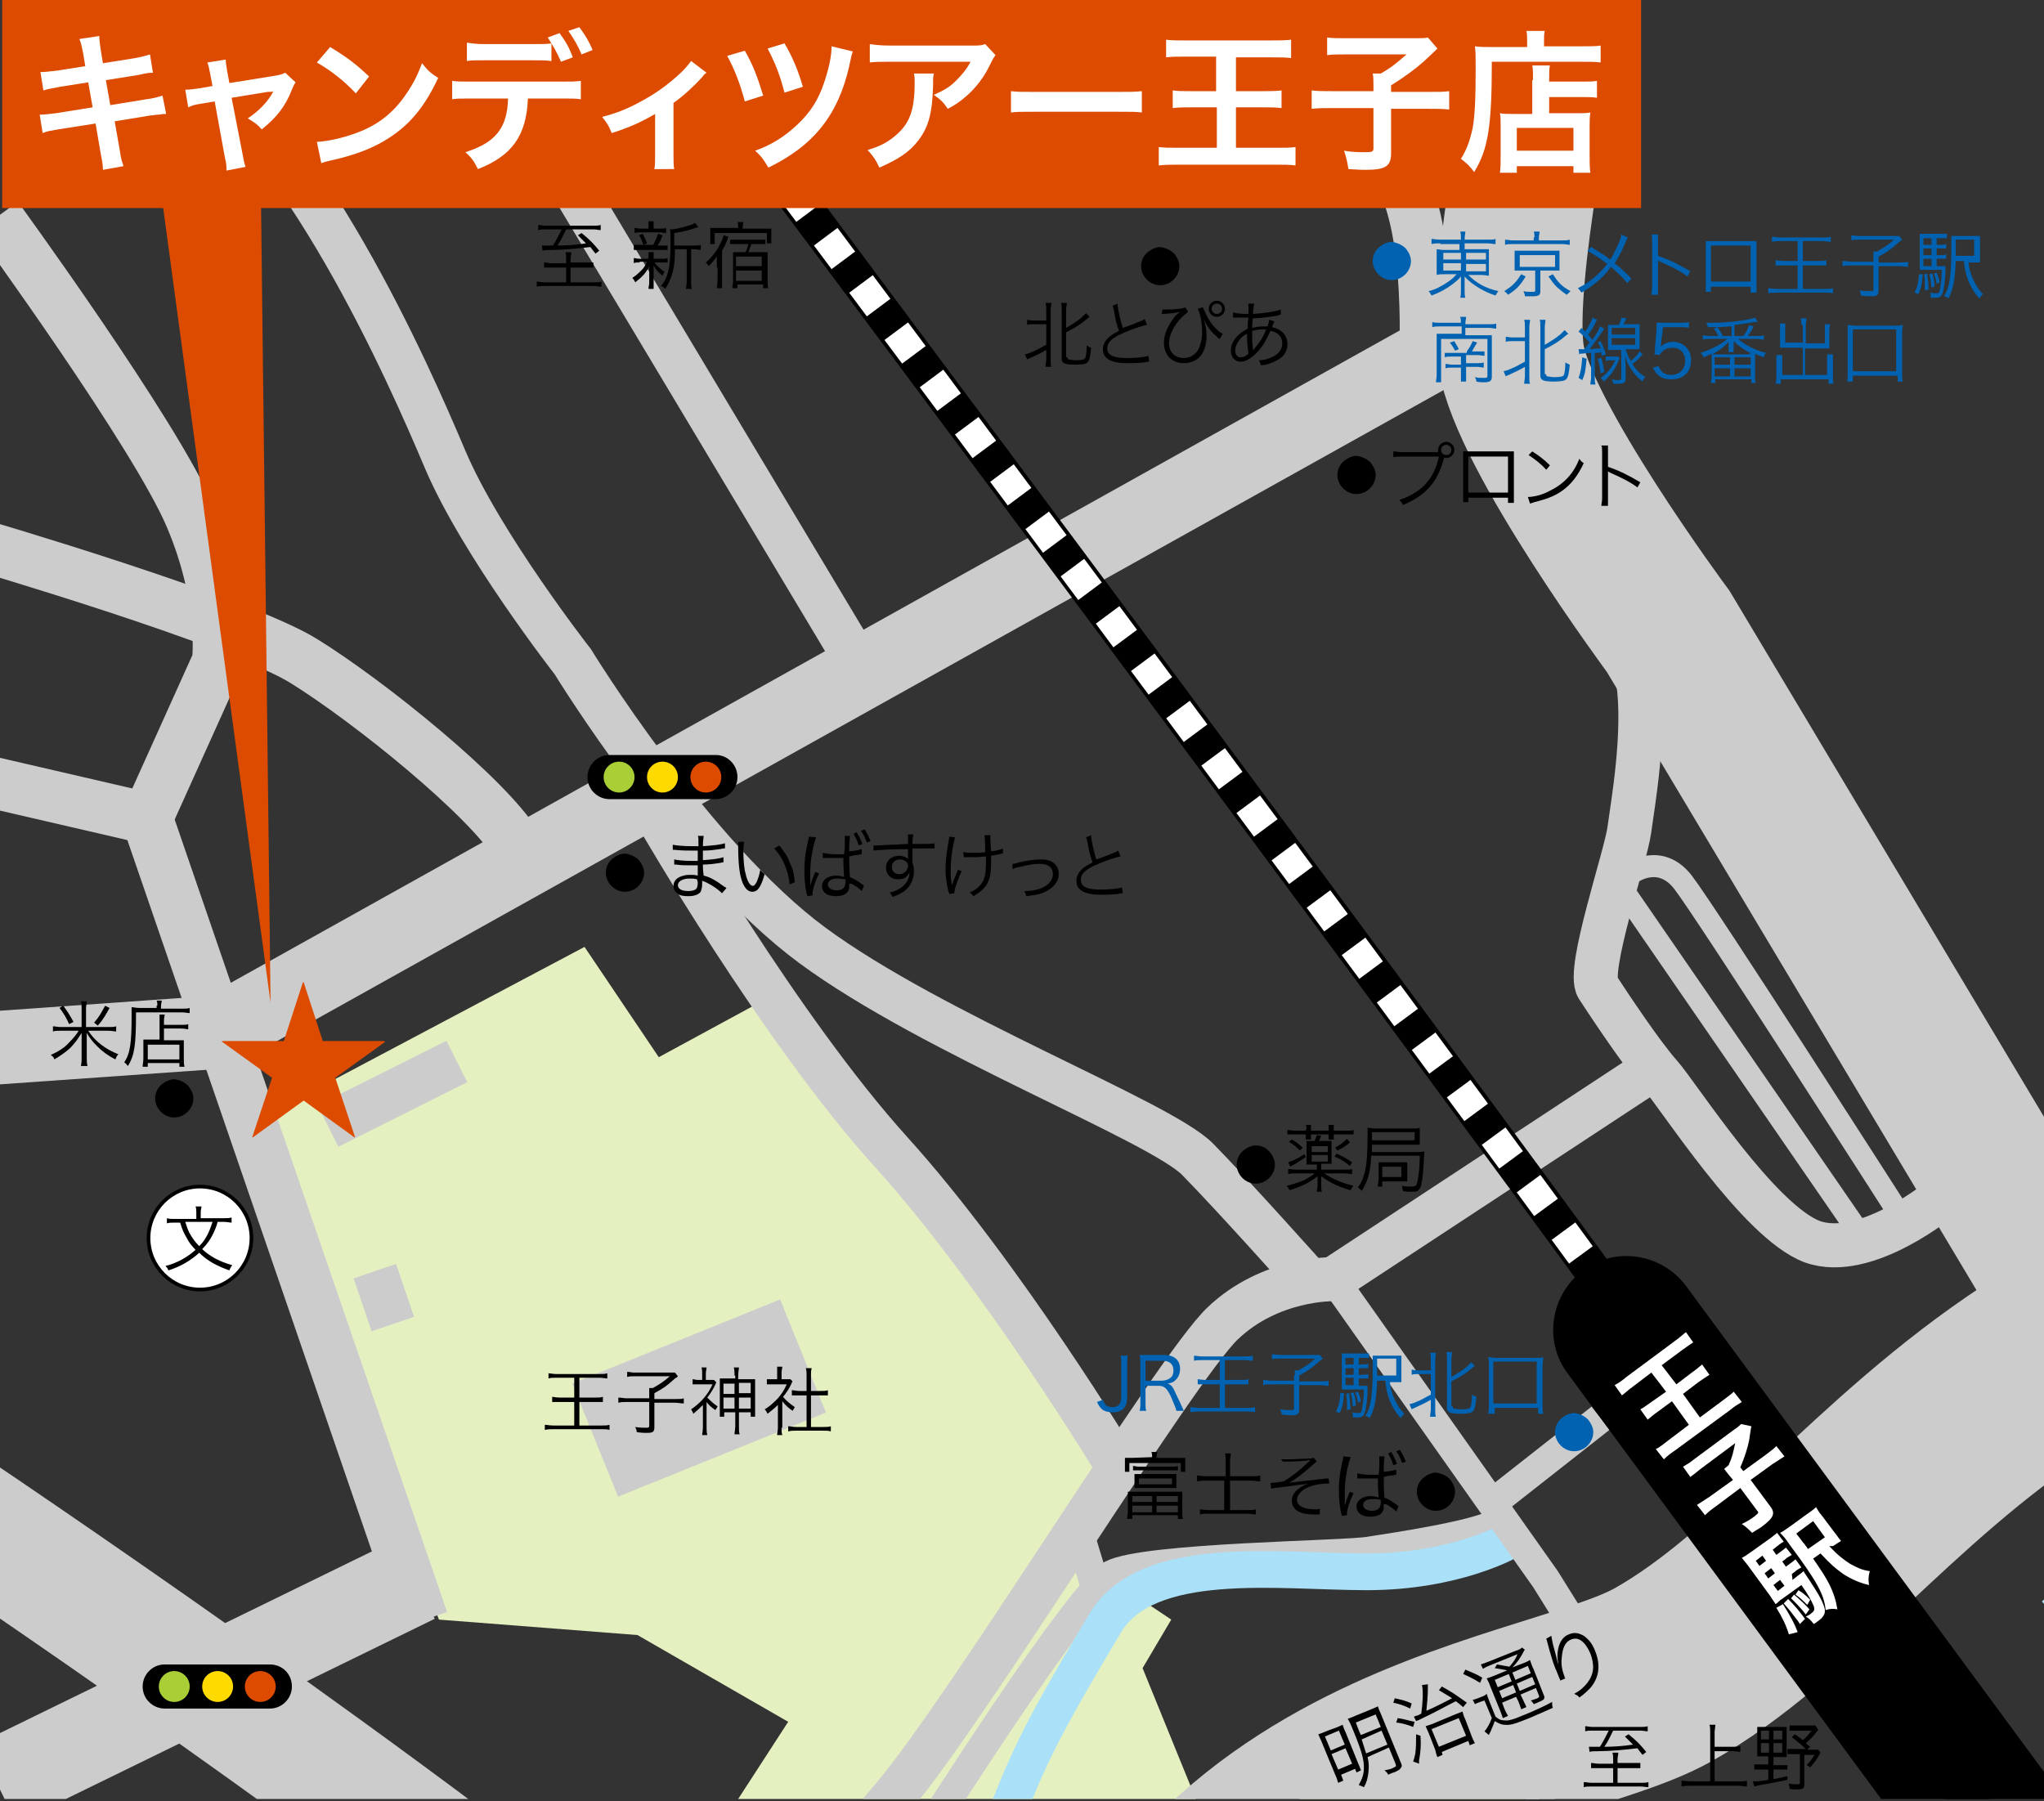
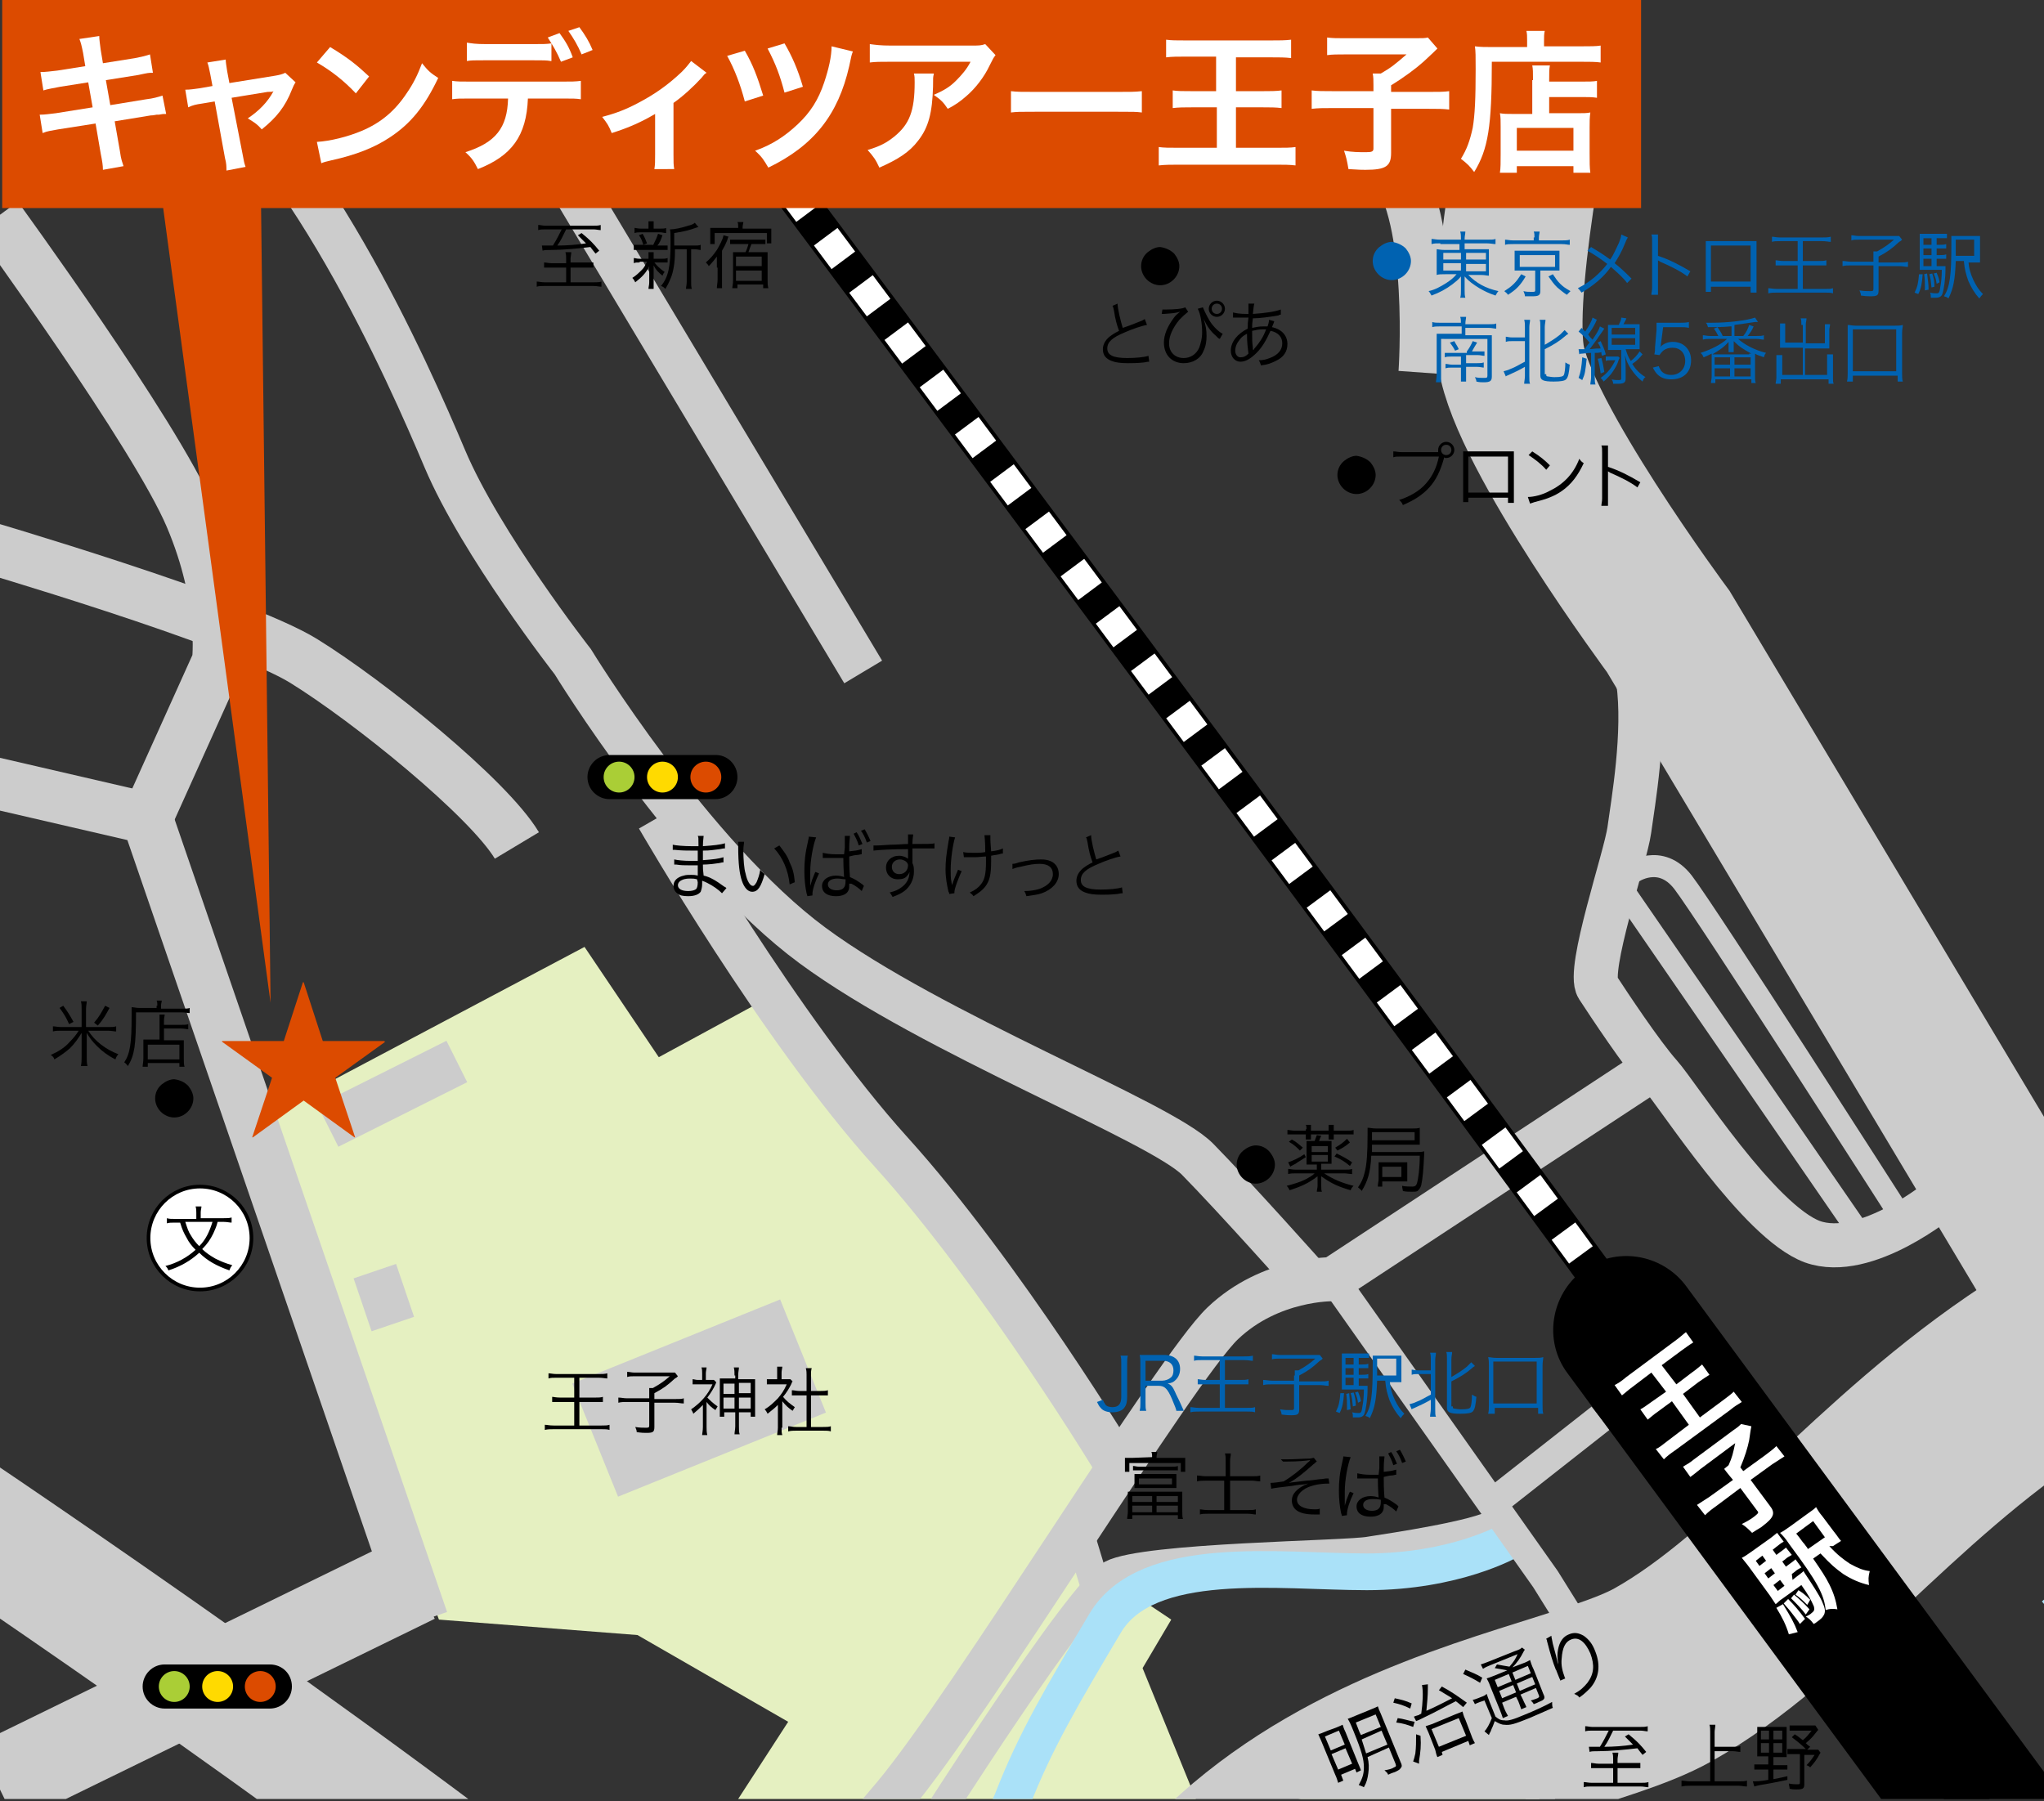
<svg xmlns="http://www.w3.org/2000/svg" xmlns:xlink="http://www.w3.org/1999/xlink" version="1.1" id="レイヤー_1" x="0px" y="0px" viewBox="0 0 278 245" style="enable-background:new 0 0 278 245;" xml:space="preserve">
  <rect x="0" y="0" width="278" height="245" fill="#333333" stroke="none" />
  <style type="text/css">
	.st0{clip-path:url(#SVGID_00000078029978864013634350000001585994613307379106_);}
	.st1{fill:#E5F0C1;}
	.st2{fill:none;stroke:#AAE1F8;stroke-width:4.995;stroke-miterlimit:10;}
	.st3{fill:none;stroke:#CCCCCC;stroke-width:3.996;stroke-linejoin:round;stroke-miterlimit:10;}
	.st4{fill:none;stroke:#CCCCCC;stroke-width:16.983;stroke-miterlimit:10;}
	.st5{fill:none;stroke:#CCCCCC;stroke-width:19.98;stroke-miterlimit:10;}
	.st6{fill:none;stroke:#CCCCCC;stroke-width:11.988;stroke-miterlimit:10;}
	.st7{fill:none;stroke:#CCCCCC;stroke-width:6.993;stroke-miterlimit:10;}
	.st8{fill:none;stroke:#CCCCCC;stroke-width:9.99;stroke-miterlimit:10;}
	.st9{fill:none;stroke:#CCCCCC;stroke-width:5.994;stroke-miterlimit:10;}
	.st10{fill:none;stroke:#CCCCCC;stroke-width:26.973;stroke-miterlimit:10;}
	.st11{fill:#CCCCCC;}
	.st12{fill:none;stroke:#000000;stroke-width:4.995;stroke-miterlimit:10;}
	.st13{fill:none;stroke:#FFFFFF;stroke-width:3.996;stroke-miterlimit:10;}
	.st14{fill:none;stroke:#FFFFFF;stroke-width:3.996;stroke-miterlimit:10;stroke-dasharray:4.01,4.01;}
	.st15{fill:#FFFFFF;}
	.st16{fill:#FFFFFF;stroke:#000000;stroke-width:0.499;stroke-miterlimit:10;}
	.st17{fill:#0062B1;}
	.st18{fill:#AACE36;}
	.st19{fill:#FFDA00;}
	.st20{fill:#DC4B00;}
	.st21{fill:none;stroke:#CCCCCC;stroke-width:2.997;stroke-miterlimit:10;}
</style>
  <g>
    <g>
      <defs>
        <rect id="SVGID_1_" y="28.2" width="278" height="216.5" />
      </defs>
      <clipPath id="SVGID_00000163035035384245157050000008172247879128559550_">
        <use xlink:href="#SVGID_1_" style="overflow:visible;" />
      </clipPath>
      <g style="clip-path:url(#SVGID_00000163035035384245157050000008172247879128559550_);">
        <path class="st1" d="M53.2,304.7l9.7,13.4l204.8-2L227.3,277c0,0-24.5-15.8-16.6-37.8l-47.2,7.6l-8.1-19.9l3.9-6.6l-11.2-7.5     l2.3-16.2l-45.7-61l-15.1,8.2l-10.1-15l-45.1,23.9l25.3,67.6l27,2.1l20.5,11.8l-17.5,27l9.2,7l-26.3,29.6     C72.5,297.8,62.7,305,53.2,304.7z" />
        <line class="st2" x1="279.6" y1="216.2" x2="319.4" y2="262.3" />
        <path class="st3" d="M117.4,249.2h8.7c0,0,20.7-32.7,25.1-35c4.5-2.4,32-2.6,35.1-3.2c3.2-0.5,14.7-2.2,17.2-3.8" />
        <path class="st2" d="M205.2,209.6c0,0-7.3,4.2-19.3,4.2c-11.9,0-29.9-2.6-35.6,7s-9.5,16-12.6,24c-3.1,8-28.9,37.5-28.9,37.5     l-33.9,33.6" />
        <path class="st4" d="M-11.5,202.1c0,0,56.2,37.4,95.4,68.9s55.1,40.6,55.1,40.6" />
        <path class="st5" d="M281.6,177.4l-54.7-91.5c0,0-19.8-26.7-21.4-37.5s4.8-40.7,4.8-40.7" />
        <line class="st6" x1="-0.4" y1="242.6" x2="56.5" y2="214.8" />
        <polyline class="st7" points="57.5,220.4 20,111.3 -2.9,106    " />
        <path class="st7" d="M20,111.3L29.6,90c0,0,1.1-8.4-3.7-19.7S-0.4,29.5-0.4,29.5" />
-         <polyline class="st8" points="-8.7,143.1 29.6,140.4 198.2,46.3    " />
        <path class="st9" d="M177.8,173.9c0,0-9.8-11-14.9-16.2c-5.1-5.2-36-17-52.4-29.1S77.9,90,77.9,90s-12.5-16-17.4-27.6     S41.3,18.1,23.7,6.4" />
        <path class="st9" d="M223.6,146.2l-42.3,27.8c0,0-8.5-0.2-15,6c-6.5,6.2-34.3,51.9-44.7,64.3c-10.4,12.4-37.9,43.4-37.9,43.4     S70.7,302,61.5,303c-9.1,1-14,4.2-20.9,4.2s-34.2,0-34.2,0" />
        <path class="st9" d="M152.1,199.6c0,0-15.8-26.2-30.9-42.9s-31.7-45.5-31.7-45.5" />
        <line class="st3" x1="149.1" y1="216.2" x2="147.1" y2="209.6" />
        <line class="st3" x1="217.7" y1="192.9" x2="203.7" y2="203.9" />
        <polyline class="st3" points="181.3,173.9 210.2,214.8 215,222.5    " />
        <path class="st3" d="M209.5,244.5c0,0-0.7,12,4.1,18.4s42.1,41.5,42.1,41.5" />
        <path class="st10" d="M310.7,155.2c0,0-12.2,16.9-33.5,30.9c-21.3,14-34.5,32.4-51,41.7s-71.8,11-79.2,72.8" />
        <rect x="79.9" y="181.8" transform="matrix(0.927 -0.375 0.375 0.927 -64.407 49.624)" class="st11" width="30.5" height="16.6" />
        <rect x="43.6" y="145.6" transform="matrix(0.894 -0.448 0.448 0.894 -61.008 39.715)" class="st11" width="19.6" height="6.3" />
        <rect x="49.2" y="172.6" transform="matrix(0.947 -0.322 0.322 0.947 -54.078 26.274)" class="st11" width="6.1" height="7.6" />
        <g>
          <path class="st12" d="M89.5,1.7c0,0,147.1,196.3,162.8,221.1c15.7,24.8,75.4,101.4,75.4,101.4" />
          <g>
            <path class="st13" d="M89.5,1.7c0,0,0.4,0.6,1.2,1.6" />
            <path class="st14" d="M93.1,6.5c22.6,30.2,144.9,193.8,159.2,216.3c13.8,21.8,61.5,83.5,72.9,98.2" />
            <path class="st13" d="M326.5,322.6c0.8,1,1.2,1.6,1.2,1.6" />
          </g>
        </g>
        <g>
          <path d="M298.4,268.7c3.3,4.4,2.3,10.7-2.1,14l0,0c-4.4,3.3-10.7,2.3-14-2.1l-69.1-93.8c-3.3-4.4-2.3-10.7,2.1-14l0,0      c4.4-3.3,10.7-2.3,14,2.1L298.4,268.7z" />
        </g>
        <g>
          <path class="st15" d="M222.1,188.6c-0.7,0.5-1.1,0.9-1.5,1.2l-1-1.4c0.4-0.2,0.9-0.5,1.6-1.1l6.6-4.9c0.7-0.5,1.1-0.9,1.5-1.2      l1,1.4c-0.5,0.3-0.9,0.6-1.6,1.1l-2.7,2l2,2.6l2.1-1.6c0.6-0.4,1-0.8,1.4-1.1l1,1.4c-0.5,0.3-0.9,0.6-1.5,1l-2.1,1.6l2.3,3.2      l3.1-2.3c0.8-0.6,1.2-0.9,1.5-1.2l1.1,1.4c-0.5,0.3-1,0.6-1.6,1.1l-7.5,5.5c-0.6,0.4-1.1,0.8-1.5,1.2l-1.1-1.4      c0.5-0.2,0.8-0.5,1.6-1.1l2.9-2.2l-2.3-3.2l-1.9,1.4c-0.6,0.4-1,0.8-1.4,1.1l-1-1.4c0.4-0.2,0.8-0.5,1.5-1l2-1.4l-2-2.6      L222.1,188.6z" />
          <path class="st15" d="M235.2,200.7c-0.3-0.4-0.5-0.6-0.7-0.9l0.6-0.5c0.5-1.1,0.6-1.6,0.9-3l-4.7,3.5c-0.6,0.5-1,0.8-1.4,1.1      l-1-1.4c0.5-0.3,0.9-0.5,1.5-1l5.4-4c0.6-0.4,0.8-0.6,1-0.8l1.4,0.3c-0.1,0.5-0.1,0.5-0.3,1.9c-0.2,1-0.6,2.3-1.2,3.7l0.4,0.5      l2.9-2.1c0.8-0.6,1.2-0.9,1.6-1.3l1.1,1.4c-0.5,0.3-0.9,0.6-1.7,1.1l-2.9,2.1l2.6,3.5c0.8,1,0.6,1.6-1,2.8      c-0.2,0.2-0.5,0.3-1.4,0.9c-0.6-0.6-0.8-0.8-1.4-1.2c0.8-0.4,1.3-0.7,1.8-1.1c0.5-0.4,0.5-0.5,0.3-0.7l-2.3-3.1l-3.2,2.4      c-0.7,0.5-1.1,0.8-1.6,1.3l-1.1-1.4c0.5-0.3,0.9-0.6,1.7-1.1l3.2-2.3L235.2,200.7z" />
          <path class="st15" d="M243.8,214.9l0.5-0.4c0.5-0.4,0.7-0.5,1-0.8c0.1,0.2,0.1,0.2,0.3,0.5c0.8,1.2,1.8,2.7,2.2,3.6      c0.4,0.9,0.5,1.3,0.3,1.8c-0.2,0.4-0.4,0.6-1.1,1.1c-0.1,0.1-0.2,0.1-0.3,0.2l-0.1-0.1c-0.3-0.4-0.6-0.7-1-0.9      c0.4-0.2,0.6-0.3,0.8-0.5c0.4-0.3,0.4-0.5,0.3-0.9c-0.4-0.9-0.7-1.5-1.7-2.9l-2.5,1.8c-0.5,0.3-0.7,0.6-1,0.8      c-0.2-0.3-0.4-0.6-0.8-1.2l-2.7-3.7c-0.5-0.7-0.8-1-1.1-1.4c0.4-0.2,0.7-0.4,1.4-0.9l2.1-1.5c0.6-0.4,0.9-0.7,1.3-1l0.9,1.2      c-0.4,0.2-0.6,0.4-1,0.7l-0.5,0.4l0.5,0.7l0.4-0.3c0.4-0.3,0.7-0.5,0.9-0.7l0.8,1c-0.3,0.2-0.6,0.3-0.9,0.6l-0.4,0.3l0.5,0.7      l0.4-0.3c0.4-0.3,0.7-0.5,0.9-0.7l0.8,1.1c-0.3,0.2-0.6,0.3-0.9,0.6l-0.4,0.3L243.8,214.9z M239.7,211.6l-0.9,0.7l0.5,0.7      l0.9-0.7L239.7,211.6z M240.9,213.3L240,214l0.5,0.7l0.9-0.7L240.9,213.3z M241.2,215.6l0.6,0.8l0.9-0.7l-0.6-0.8L241.2,215.6z       M242.5,218.2c1.1,1.8,1.5,2.5,2,3.8l-1.2,0.3c-0.4-1.3-0.9-2.3-1.7-3.6L242.5,218.2z M248.8,210.3c1.1,1.2,1.9,1.8,2.8,2.4      c1.1,0.6,1.8,0.9,2.7,1c-0.2,0.8-0.2,1.1-0.1,1.9c-1.3-0.3-2.4-0.8-3.5-1.5c-1.1-0.8-1.6-1.2-3.1-2.8l-1,0.7      c1.1,1.6,1.7,2.5,2.2,3.5c0.6,1.2,0.9,2.2,1.1,3.4c-0.6-0.1-1-0.1-1.6,0.1c-0.2-2.1-1.1-3.8-4.9-8.9c-0.6-0.9-0.9-1.2-1.3-1.6      c0.4-0.2,0.7-0.4,1.4-0.9l2.2-1.6c0.7-0.5,1-0.7,1.3-1c0.2,0.3,0.3,0.6,0.9,1.3l1.5,2c0.5,0.6,0.7,1,1,1.3      c-0.2,0.1-0.6,0.4-1.1,0.7L248.8,210.3z M243.2,217.5c0.9,0.9,1.4,1.5,2.3,2.7l-0.7,0.7c-0.3-0.5-0.5-0.7-0.8-1.1      c-0.6-0.8-0.8-1-1.4-1.7L243.2,217.5z M244,216.9c0.7,0.6,1.4,1.2,2.1,2l-0.5,0.7c-0.6-0.8-1.3-1.5-2-2.2L244,216.9z       M244.6,216.3c0.5,0.3,0.9,0.6,1.6,1.3l-0.4,0.7c-0.6-0.6-1-1-1.6-1.4L244.6,216.3z M248.2,209.1l-1.6-2.2l-2.3,1.7l0.4,0.5      c0.3,0.4,0.5,0.7,0.7,0.9c0.2,0.3,0.3,0.4,0.3,0.4c0.1,0.1,0.1,0.2,0.2,0.3L248.2,209.1z" />
        </g>
        <g>
          <path d="M98.2,121.5c-0.5-0.5-1.2-1-2-1.4c-0.2-0.1-0.4-0.2-0.7-0.3c0,0.2,0,0.2,0,0.4c0,0.5-0.1,0.8-0.2,1.1      c-0.3,0.4-0.9,0.6-1.7,0.6c-0.7,0-1.2-0.1-1.5-0.4c-0.3-0.2-0.5-0.6-0.5-1c0-0.7,0.5-1.2,1.4-1.4c0.3-0.1,0.6-0.1,1-0.1      c0.3,0,0.5,0,0.9,0.1c0,0,0,0,0-0.1c0,0,0-0.1,0-0.1c0-0.1,0-0.3,0-0.6c0-0.1,0-0.3,0-0.6c-0.4,0-0.9,0-1.2,0      c-0.6,0-1.1,0-1.7-0.1c-0.1,0-0.2,0-0.2,0c0,0,0,0-0.1,0l0-0.7c0.4,0.1,1.3,0.2,2.3,0.2c0.3,0,0.6,0,0.9,0l0-1.4      c-0.3,0-0.4,0-0.7,0c-0.7,0-1.5,0-2.4-0.1c-0.1,0-0.1,0-0.2,0c0,0-0.1,0-0.1,0l0-0.7c0.4,0.1,1.5,0.2,2.6,0.2c0.2,0,0.5,0,0.9,0      c0-1.2,0-1.2-0.1-1.4h0.8c0,0.2-0.1,0.7-0.1,1.4c1.4-0.1,2.4-0.2,3-0.4l0,0.7c-0.2,0-0.2,0-0.7,0.1c-0.9,0.1-1.2,0.2-2.3,0.2      c0,0.8,0,0.8,0,1.3c1.4-0.1,2.2-0.2,2.8-0.4l0,0.7c-0.1,0-0.2,0-0.6,0.1c-0.7,0.1-1.5,0.2-2.2,0.2c0,0.6,0,0.6,0.1,1.5      c0.9,0.2,1.7,0.7,2.8,1.5c0.2,0.1,0.2,0.1,0.3,0.2L98.2,121.5z M94.8,119.6c-0.4-0.1-0.6-0.1-1-0.1c-1,0-1.6,0.4-1.6,0.9      c0,0.5,0.5,0.8,1.4,0.8c0.5,0,0.9-0.1,1.1-0.3c0.1-0.1,0.2-0.4,0.2-0.9L94.8,119.6z" />
          <path d="M101.2,114.5c0,0.3-0.1,0.6-0.1,1.2c0,1.1,0.1,2.5,0.3,3.1c0.2,1,0.6,1.7,1,1.7c0.2,0,0.3-0.2,0.5-0.5      c0.2-0.5,0.4-1,0.5-1.7c0.2,0.3,0.3,0.3,0.6,0.6c-0.5,1.7-0.9,2.4-1.7,2.4c-0.6,0-1.1-0.6-1.4-1.5c-0.3-0.9-0.5-2.2-0.5-4.7      c0-0.4,0-0.4,0-0.6L101.2,114.5z M106,115c0.6,0.8,1.1,1.4,1.4,2.3c0.4,0.8,0.6,1.5,0.7,2.7l-0.7,0.3c-0.2-1.9-0.9-3.6-2.1-4.9      L106,115z" />
          <path d="M111,113.9c-0.4,1-0.8,3.1-0.8,4.7c0,0.4,0,0.9,0,1.4l0,0.5h0c0.2-0.7,0.3-1,0.6-1.7c0-0.1,0.1-0.1,0.1-0.2l0.5,0.2      c-0.5,1-0.9,2.2-0.9,2.8c0,0.1,0,0.1,0,0.2l-0.7,0.1c0-0.1,0-0.1-0.1-0.4c-0.2-0.9-0.3-2-0.3-3c0-1.3,0.1-2.4,0.5-4.1      c0.1-0.4,0.1-0.5,0.1-0.6L111,113.9z M114.9,115.3c0-0.2,0-0.5,0-0.6v-0.6c0-0.2,0-0.3,0-0.4h0.7c0,0.3-0.1,0.7-0.1,1.6      c0,0.1,0,0.3,0,0.5c0.9-0.1,1-0.1,1.7-0.3l0,0.7c0,0,0,0-0.1,0c-0.1,0-0.3,0.1-0.6,0.1c-0.2,0-0.6,0.1-1,0.2      c0,0.9,0,1.6,0.1,2.8c0.7,0.3,1,0.5,1.7,1c0.1,0.1,0.1,0.1,0.2,0.2l-0.3,0.7c-0.3-0.3-0.8-0.7-1.4-1c0,0,0,0-0.1,0l-0.1,0      c0,0,0,0-0.1,0c0,0.2,0,0.2,0,0.2c0,0.3,0,0.5-0.1,0.7c-0.2,0.5-0.8,0.8-1.7,0.8c-1.2,0-1.9-0.5-1.9-1.4c0-0.8,0.8-1.4,1.9-1.4      c0.4,0,0.9,0.1,1.1,0.2c0-0.2-0.1-1.1-0.1-2.6c-0.4,0-0.7,0-1.1,0c-0.4,0-0.8,0-1.1,0c-0.2,0-0.3,0-0.3,0c-0.1,0-0.2,0-0.2,0      c0,0-0.1,0-0.1,0c0,0,0,0,0,0l0-0.7c0.5,0.1,0.9,0.2,1.8,0.2c0.4,0,0.7,0,1.1,0L114.9,115.3z M113.9,119.5      c-0.8,0-1.3,0.3-1.3,0.8c0,0.5,0.5,0.8,1.2,0.8c0.4,0,0.8-0.1,1-0.4c0.1-0.1,0.2-0.4,0.2-0.8c0-0.1,0-0.3,0-0.3      C114.6,119.6,114.3,119.5,113.9,119.5z M116.5,113.2c0.3,0.4,0.5,0.9,0.8,1.6l-0.5,0.2c-0.2-0.7-0.5-1.2-0.7-1.6L116.5,113.2z       M117.6,112.8c0.3,0.5,0.6,1.1,0.8,1.6l-0.5,0.2c-0.2-0.6-0.5-1.2-0.8-1.6L117.6,112.8z" />
          <path d="M123.5,114.1c0-0.3,0-0.4,0-0.6h0.7c0,0.3-0.1,0.5-0.1,1.2v0.1c1.9,0,2.7,0,3-0.1v0.7c-0.4,0-0.7,0-1.9,0      c-0.1,0-0.3,0-1.1,0v2c0.2,0.4,0.2,0.7,0.2,1.2c0,1-0.5,2-1.3,2.6c-0.4,0.3-0.8,0.5-1.6,0.8c-0.2-0.3-0.2-0.4-0.4-0.6      c0.8-0.2,1.2-0.4,1.6-0.7c0.7-0.5,1.1-1.2,1.1-2.1c-0.1,0.2-0.1,0.3-0.3,0.5c-0.3,0.4-0.7,0.5-1.3,0.5c-1,0-1.6-0.7-1.6-1.6      c0-0.9,0.7-1.6,1.8-1.6c0.5,0,0.9,0.2,1.2,0.4c0-0.1,0-0.2,0-0.5c0,0,0-0.1,0-0.3c0-0.1,0-0.1,0-0.5c-2,0-4,0.1-4.7,0.2l0-0.7      c0.2,0,0.2,0,0.4,0c0.3,0,0.3,0,1.9-0.1c1,0,1.7-0.1,2.4-0.1L123.5,114.1z M123.1,117.1c-0.2-0.1-0.4-0.2-0.7-0.2      c-0.6,0-1.1,0.4-1.1,1c0,0.6,0.4,1,1,1c0.7,0,1.2-0.5,1.2-1.2C123.5,117.5,123.4,117.3,123.1,117.1z" />
          <path d="M129.9,113.9c-0.3,0.9-0.6,3-0.6,4.4c0,0.5,0,1.3,0.1,1.6c0,0.2,0.1,0.4,0.1,0.5c0.2-0.7,0.3-0.9,0.8-2.1l0.5,0.2      c-0.3,0.6-0.5,1.2-0.7,1.7c-0.2,0.6-0.3,0.9-0.3,1.3l-0.7,0.1c0-0.1,0-0.2-0.1-0.3c-0.2-0.9-0.4-1.9-0.4-3c0-1.2,0.1-2,0.4-3.8      c0.1-0.4,0.1-0.5,0.1-0.7L129.9,113.9z M131,115.9c0.4,0.1,1,0.1,1.7,0.1c0.4,0,0.8,0,1.3-0.1c0-1.7-0.1-2-0.1-2.3l0.8,0      c0,0.2,0,0.2,0,0.3c0,0.1,0,0.1,0,0.3c0,0.2,0,0.2,0.1,1.6c0.8-0.1,1.2-0.2,1.6-0.4l0,0.7c-0.2,0-0.2,0-0.5,0.1      c-0.4,0.1-0.7,0.1-1.1,0.2c0,0.3,0,0.4,0,0.7c0,1.9-0.2,2.7-0.8,3.5c-0.4,0.5-0.8,0.8-1.6,1.3c-0.2-0.3-0.3-0.3-0.5-0.5      c0.7-0.3,1.2-0.7,1.5-1.1c0.5-0.6,0.7-1.4,0.7-3c0-0.3,0-0.5,0-0.8c-0.4,0-1,0.1-1.5,0.1c-0.3,0-0.8,0-1.2,0c-0.1,0-0.1,0-0.2,0      c0,0-0.1,0-0.1,0L131,115.9z" />
          <path d="M137.7,117.5c0.2,0,0.3,0,0.9-0.2c1.3-0.3,2.2-0.4,3-0.4c1,0,1.7,0.3,2.1,0.9c0.2,0.3,0.3,0.7,0.3,1.1      c0,1.1-0.9,2.1-2.3,2.6c-0.6,0.2-0.8,0.2-2.1,0.4c-0.1-0.3-0.1-0.4-0.3-0.7c0.1,0,0.1,0,0.1,0c0.6,0,1.4-0.1,2-0.3      c1.1-0.4,1.8-1.1,1.8-2c0-0.9-0.6-1.4-1.8-1.4c-0.7,0-1.4,0.1-2.6,0.4c-0.6,0.1-0.8,0.2-1.1,0.3L137.7,117.5z" />
          <path d="M148.4,113.6c0,0.7,0.4,2.3,0.7,3.3c0.6-0.2,0.9-0.3,2.4-0.9c0.3-0.1,0.4-0.2,0.6-0.3l0.3,0.8c-0.7,0.1-2.1,0.6-3,1      c-1.7,0.7-2.4,1.3-2.4,2.2c0,0.9,0.8,1.3,2.7,1.3c1.1,0,2.3-0.1,2.9-0.3l0.1,0.8c-0.2,0-0.2,0-0.7,0.1c-1,0.1-1.5,0.1-2.2,0.1      c-1,0-1.7-0.1-2.2-0.3c-0.8-0.3-1.2-0.8-1.2-1.6c0-0.6,0.3-1.2,0.9-1.7c0.4-0.3,0.7-0.5,1.3-0.8c-0.3-0.8-0.5-1.5-0.7-2.8      c-0.1-0.4-0.1-0.5-0.2-0.6L148.4,113.6z" />
        </g>
        <g>
          <path d="M179.8,159.1h3c0.6,0,0.8,0,1.1-0.1v0.7c-0.3,0-0.7-0.1-1.1-0.1h-2.7c1.2,0.8,2.4,1.3,4,1.7c-0.2,0.2-0.3,0.3-0.4,0.6      c-1.7-0.5-2.6-0.9-4-1.9c0,0.1,0,0.4,0,0.8v0.5c0,0.4,0,0.6,0.1,0.8h-0.7c0-0.3,0.1-0.5,0.1-0.8v-0.5c0-0.1,0-0.4,0-0.8      c-1.3,1-2.3,1.4-3.8,1.9c-0.1-0.2-0.2-0.4-0.4-0.6c1.1-0.3,1.8-0.5,2.6-0.9c0.5-0.3,0.8-0.4,1.2-0.8h-2.5c-0.4,0-0.8,0-1.1,0.1      v-0.7c0.3,0,0.5,0.1,1.1,0.1h2.8v-0.7h-0.5c-0.4,0-0.6,0-0.9,0c0-0.2,0-0.5,0-0.9v-1.5c0-0.3,0-0.5,0-0.8c0.3,0,0.4,0,0.9,0h0.2      c0.1-0.3,0.2-0.5,0.3-0.8l0.6,0.1c-0.1,0.2-0.2,0.4-0.3,0.7h0.8c0.5,0,0.7,0,0.9,0c0,0.2,0,0.5,0,0.8v1.5c0,0.4,0,0.6,0,0.8      c-0.3,0-0.5,0-0.9,0h-0.5V159.1z M177.6,157.4c-0.6,0.4-1,0.6-1.4,0.9c-0.6,0.3-0.6,0.3-0.7,0.4l-0.3-0.6      c0.6-0.2,1.5-0.6,2.2-1.1L177.6,157.4z M177.7,153.6c0-0.2,0-0.4-0.1-0.6h0.7c0,0.2,0,0.4,0,0.6v0.2h2.4v-0.2c0-0.3,0-0.4,0-0.6      h0.7c0,0.2,0,0.4,0,0.6v0.2h1.6c0.5,0,0.8,0,1.1-0.1v0.6c-0.3,0-0.6,0-1.1,0h-1.6v0.1c0,0.2,0,0.4,0,0.6h-0.7c0-0.2,0-0.3,0-0.6      v-0.1h-2.4v0.1c0,0.3,0,0.4,0,0.6h-0.7c0-0.2,0-0.4,0-0.6v-0.1h-1.4c-0.5,0-0.8,0-1.1,0v-0.6c0.3,0,0.6,0.1,1.1,0.1h1.4V153.6z       M175.7,155c0.6,0.3,1,0.7,1.5,1.1l-0.4,0.4c-0.4-0.4-0.8-0.8-1.5-1.2L175.7,155z M180.6,156.7v-0.8h-2.2v0.8H180.6z M178.4,158      h2.2v-0.9h-2.2V158z M181.8,156.9c0.8,0.4,1.4,0.7,2.1,1.2l-0.3,0.5c-0.7-0.6-1.2-0.9-2.1-1.3L181.8,156.9z M183.6,155.4      c-0.7,0.6-1.1,0.8-1.7,1.1l-0.3-0.4c0.7-0.4,1.1-0.7,1.6-1.2L183.6,155.4z" />
          <path d="M186.5,157.2c-0.1,2.3-0.5,3.5-1.3,4.8c-0.1-0.2-0.3-0.3-0.5-0.5c0.5-0.7,0.7-1.2,0.9-2c0.3-1.1,0.4-2.8,0.4-5.1      c0-0.5,0-0.8,0-1c0.4,0,0.6,0.1,1.2,0.1h4.9c0.4,0,0.7,0,1-0.1c0,0.2,0,0.3,0,0.7v0.9c0,0.4,0,0.5,0,0.7c-0.3,0-0.6,0-1,0h-5.5      c0,0.5,0,0.5,0,1h6.1c0.4,0,0.7,0,1-0.1c0,0.1,0,0.2,0,0.4c-0.1,2.1-0.2,3.3-0.4,4.2c-0.1,0.4-0.3,0.6-0.5,0.8      c-0.2,0.1-0.4,0.1-0.8,0.1c-0.4,0-0.8,0-1.2-0.1c0-0.2-0.1-0.4-0.1-0.7c0.5,0.1,1,0.1,1.4,0.1c0.3,0,0.5-0.1,0.6-0.4      c0.2-0.6,0.4-2.1,0.4-3.8H186.5z M192.4,155.2V154h-5.8v1.1H192.4z M187.4,161.3c0-0.3,0.1-0.6,0.1-0.9v-1.5c0-0.3,0-0.6,0-0.8      c0.2,0,0.5,0,0.9,0h2.1c0.4,0,0.6,0,0.9,0c0,0.2,0,0.4,0,0.8v1c0,0.4,0,0.6,0,0.8c-0.2,0-0.4,0-0.9,0H188v0.7H187.4z M188,160.1      h2.6v-1.4H188V160.1z" />
        </g>
        <circle class="st16" cx="27.2" cy="168.4" r="7" />
        <g>
          <path d="M29.6,166.2c-0.2,0.8-0.4,1.1-0.6,1.6c-0.4,0.8-0.8,1.4-1.5,2.1c0.5,0.5,1.1,0.9,1.8,1.3c0.8,0.4,1.3,0.6,2.3,0.9      c-0.2,0.2-0.3,0.4-0.4,0.7c-1.7-0.6-3-1.3-4.1-2.4c-1.2,1.1-2.6,1.9-4.2,2.4c-0.1-0.3-0.2-0.4-0.4-0.6c1.6-0.4,3-1.2,4.1-2.2      c-0.5-0.5-0.9-1-1.2-1.6c-0.4-0.7-0.6-1.1-0.9-2.1h-0.7c-0.5,0-0.8,0-1.1,0.1v-0.7c0.3,0.1,0.6,0.1,1.1,0.1h2.9v-0.8      c0-0.3,0-0.6-0.1-0.9h0.8c0,0.2-0.1,0.5-0.1,0.8v0.8h3.1c0.5,0,0.8,0,1.1-0.1v0.7c-0.3,0-0.6-0.1-1.1-0.1H29.6z M25.2,166.2      c0.3,0.9,0.4,1.3,0.8,1.9c0.3,0.5,0.6,0.9,1.1,1.4c0.9-0.9,1.4-2,1.8-3.3H25.2z" />
        </g>
        <g>
          <path d="M14.7,139.7c0.5,0,0.8,0,1.1-0.1v0.7c-0.3,0-0.6-0.1-1.1-0.1H12c0.9,1.4,2.3,2.5,4.1,3.2c-0.2,0.2-0.3,0.4-0.4,0.7      c-1-0.5-1.8-1.1-2.5-1.8c-0.6-0.6-1-1.1-1.4-1.8c0,0.3,0,0.3,0,1v2.3c0,0.5,0,0.8,0.1,1.2H11c0.1-0.4,0.1-0.8,0.1-1.2v-2.3      c0-0.4,0-0.8,0-1c-0.5,0.8-0.9,1.4-1.6,2.1c-0.6,0.5-1.1,0.9-2.1,1.5c-0.1-0.3-0.2-0.4-0.5-0.6c1.1-0.5,1.9-1,2.6-1.8      c0.5-0.5,0.9-1,1.2-1.5H8.3c-0.4,0-0.8,0-1.1,0.1v-0.7c0.3,0,0.6,0.1,1.1,0.1h2.8v-2.5c0-0.4,0-0.7-0.1-1h0.8      c0,0.3-0.1,0.6-0.1,1v2.5H14.7z M9.4,139.3c-0.4-0.9-0.7-1.4-1.3-2.2l0.5-0.3c0.6,0.8,0.9,1.3,1.4,2.2L9.4,139.3z M12.8,139.1      c0.7-0.8,1-1.4,1.5-2.3l0.6,0.3c-0.5,0.9-0.8,1.5-1.6,2.4L12.8,139.1z" />
          <path d="M21.4,136.8c0-0.3,0-0.5-0.1-0.7H22c0,0.2-0.1,0.4-0.1,0.7v0.4h2.8c0.5,0,0.9,0,1.1-0.1v0.7c-0.3,0-0.6-0.1-1.1-0.1      h-6.2c0,4.5-0.2,5.8-1.1,7.3c-0.2-0.2-0.2-0.3-0.5-0.5c0.8-1.2,1-2.6,1-6.3c0-0.6,0-0.9,0-1.2c0.3,0,0.6,0.1,1,0.1h2.4V136.8z       M21.7,138.9c0-0.5,0-0.7,0-0.9h0.7c0,0.2-0.1,0.4-0.1,0.9v0.5h2.3c0.5,0,0.8,0,1-0.1v0.7c-0.2,0-0.5-0.1-1-0.1h-2.3v1.6h1.9      c0.4,0,0.6,0,0.8,0c0,0.3,0,0.5,0,0.9v1.5c0,0.6,0,0.9,0.1,1.2h-0.7v-0.5h-4.3v0.5h-0.7c0-0.3,0.1-0.6,0.1-1.2v-1.6      c0-0.4,0-0.6,0-0.9c0.2,0,0.5,0,0.8,0h1.4V138.9z M20.1,144.1h4.3v-2h-4.3V144.1z" />
        </g>
        <g>
          <path d="M156.7,198.2c0-0.2,0-0.5-0.1-0.7h0.8c0,0.2-0.1,0.4-0.1,0.7v0.1h2.9c0.4,0,0.7,0,1,0c0,0.2,0,0.4,0,0.7v0.5      c0,0.3,0,0.5,0,0.7h-0.6v-1.2h-7v1.2H153c0-0.2,0-0.4,0-0.7v-0.5c0-0.3,0-0.5,0-0.7c0.3,0,0.6,0,1,0L156.7,198.2L156.7,198.2z       M153.4,203.9c0-0.5,0-0.7,0-1c0.2,0,0.4,0,0.9,0h5.6c0.5,0,0.7,0,0.9,0c0,0.3,0,0.5,0,1v1.7c0,0.4,0,0.8,0.1,1h-0.7v-0.5H154      v0.5h-0.7c0-0.3,0.1-0.6,0.1-1V203.9z M154,204.3h2.7v-0.8H154V204.3z M154,205.7h2.7v-0.9H154V205.7z M154.1,199.4      c0.2,0,0.5,0.1,0.8,0.1h4.5c0.4,0,0.6,0,0.8-0.1v0.6c-0.3,0-0.5,0-0.8,0h-4.5c-0.4,0-0.6,0-0.8,0V199.4z M160,201.7      c0,0.3,0,0.4,0,0.7c-0.3,0-0.5,0-0.8,0h-4.1c-0.3,0-0.6,0-0.8,0c0-0.2,0-0.4,0-0.7v-0.5c0-0.3,0-0.4,0-0.7c0.2,0,0.5,0,0.8,0      h4.1c0.3,0,0.6,0,0.8,0c0,0.2,0,0.4,0,0.7V201.7z M154.9,201.1v0.8h4.5v-0.8H154.9z M157.3,204.3h2.9v-0.8h-2.9V204.3z       M157.3,205.7h2.9v-0.9h-2.9V205.7z" />
          <path d="M166.7,198.7c0-0.4,0-0.7-0.1-1h0.8c0,0.4-0.1,0.6-0.1,1v2.1h3c0.4,0,0.8,0,1.1-0.1v0.8c-0.4,0-0.7-0.1-1.1-0.1h-3v4      h2.4c0.5,0,0.8,0,1.1-0.1v0.7c-0.3,0-0.6-0.1-1.1-0.1h-5.4c-0.5,0-0.8,0-1.1,0.1v-0.7c0.2,0,0.6,0.1,1.1,0.1h2.2v-4H164      c-0.4,0-0.8,0-1.2,0.1v-0.8c0.4,0,0.7,0.1,1.2,0.1h2.7V198.7z" />
          <path d="M174.2,198.5c0.3,0,0.5,0,0.9,0c0.9,0,2.3-0.1,3-0.1c0.2,0,0.4-0.1,0.6-0.1l0.4,0.5c-0.2,0.1-0.2,0.2-0.5,0.4      c-1,0.9-2.3,2-3.3,2.5c0.5-0.1,0.9-0.1,2.4-0.3c0.4,0,1-0.1,1.8-0.2c0.4,0,0.7-0.1,0.9-0.1c0.1,0,0.2,0,0.3,0l0.1,0.7      c-0.1,0-0.2,0-0.2,0c-1,0-2,0.2-2.7,0.5c-0.5,0.2-1,0.6-1.2,0.9c-0.2,0.3-0.3,0.5-0.3,0.8c0,0.8,0.9,1.3,2.4,1.3      c0.3,0,0.5,0,0.7-0.1l0,0.8c-0.2,0-0.2,0-0.7,0c-1.2,0-2-0.2-2.5-0.6c-0.4-0.3-0.6-0.8-0.6-1.3c0-0.9,0.7-1.7,2.2-2.3      c-0.1,0-0.1,0-0.5,0.1c-0.2,0-1.1,0.1-1.6,0.2c-1.6,0.2-2.6,0.3-2.9,0.4l-0.1-0.8c0,0,0,0,0.1,0c0.3,0,1.1-0.1,1.7-0.2      c1-0.6,2.3-1.6,3.3-2.6c0.2-0.1,0.2-0.2,0.3-0.3c-0.6,0.1-1.7,0.2-3.1,0.2c-0.4,0-0.4,0-0.6,0L174.2,198.5z" />
          <path d="M183.7,198.2c-0.4,1-0.8,3.1-0.8,4.7c0,0.4,0,0.9,0,1.4l0,0.5h0c0.2-0.7,0.3-1,0.6-1.7c0-0.1,0.1-0.1,0.1-0.2l0.5,0.2      c-0.5,1-0.9,2.2-0.9,2.8c0,0.1,0,0.1,0,0.2l-0.7,0.1c0-0.1,0-0.1-0.1-0.4c-0.2-0.9-0.3-2-0.3-3c0-1.3,0.1-2.4,0.5-4.1      c0.1-0.4,0.1-0.5,0.1-0.6L183.7,198.2z M187.6,199.7c0-0.2,0-0.5,0-0.6v-0.6c0-0.2,0-0.3,0-0.4h0.7c0,0.3-0.1,0.7-0.1,1.6      c0,0.1,0,0.3,0,0.5c0.9-0.1,1-0.1,1.7-0.3l0,0.7c0,0,0,0-0.1,0c-0.1,0-0.3,0.1-0.6,0.1c-0.2,0-0.6,0.1-1,0.2      c0,0.9,0,1.6,0.1,2.8c0.7,0.3,1,0.5,1.7,1c0.1,0.1,0.1,0.1,0.2,0.2l-0.3,0.7c-0.3-0.3-0.8-0.7-1.4-1c0,0,0,0-0.1,0l-0.1,0      c0,0,0,0-0.1,0c0,0.2,0,0.2,0,0.2c0,0.3,0,0.5-0.1,0.7c-0.2,0.5-0.8,0.8-1.7,0.8c-1.2,0-1.9-0.5-1.9-1.4c0-0.8,0.8-1.4,1.9-1.4      c0.4,0,0.9,0.1,1.1,0.2c0-0.2-0.1-1.1-0.1-2.6c-0.4,0-0.7,0-1.1,0c-0.4,0-0.8,0-1.1,0c-0.2,0-0.3,0-0.3,0c-0.1,0-0.2,0-0.2,0      c0,0-0.1,0-0.1,0c0,0,0,0,0,0l0-0.7c0.5,0.1,0.9,0.2,1.8,0.2c0.4,0,0.7,0,1.1,0L187.6,199.7z M186.7,203.9      c-0.8,0-1.3,0.3-1.3,0.8c0,0.5,0.5,0.8,1.2,0.8c0.4,0,0.8-0.1,1-0.4c0.1-0.1,0.2-0.4,0.2-0.8c0-0.1,0-0.3,0-0.3      C187.3,203.9,187.1,203.9,186.7,203.9z M189.2,197.5c0.3,0.4,0.5,0.9,0.8,1.6l-0.5,0.2c-0.2-0.7-0.5-1.2-0.7-1.6L189.2,197.5z       M190.4,197.2c0.3,0.5,0.6,1.1,0.8,1.6l-0.5,0.2c-0.2-0.6-0.5-1.2-0.8-1.6L190.4,197.2z" />
        </g>
        <g>
-           <path d="M140.6,44.1c-0.4,0-0.6,0-0.9,0.1v-0.7c0.2,0,0.4,0.1,0.9,0.1h1.7v-1.4c0-0.4,0-0.7-0.1-1h0.8c0,0.3-0.1,0.6-0.1,1v6.7      c0,0.5,0,0.8,0.1,1h-0.8c0-0.3,0.1-0.6,0.1-1.1v-1.2c-0.7,0.4-1.3,0.7-2.2,1.1c-0.2,0.1-0.3,0.1-0.4,0.2l-0.3-0.7      c0.3-0.1,0.5-0.1,0.9-0.3c0.8-0.3,1.2-0.6,2-1v-2.8H140.6z M145.2,48.6c0,0.2,0,0.3,0.2,0.3c0.1,0,0.5,0.1,0.9,0.1      c0.9,0,1.2-0.1,1.3-0.3c0.1-0.2,0.2-0.9,0.2-1.7c0.2,0.1,0.3,0.2,0.6,0.3c-0.1,1.1-0.2,1.7-0.5,2c-0.2,0.2-0.7,0.3-1.7,0.3      c-1.4,0-1.8-0.2-1.8-0.8v-6.6c0-0.5,0-0.8-0.1-1h0.8c0,0.3-0.1,0.6-0.1,1v2.4c0.7-0.4,1.5-0.9,2.1-1.4c0.2-0.2,0.4-0.4,0.6-0.6      l0.5,0.5c-0.1,0.1-0.2,0.1-0.4,0.3c-0.8,0.7-1.6,1.2-2.8,1.8V48.6z" />
          <path d="M152,41.3c0,0.7,0.4,2.3,0.7,3.3c0.6-0.2,0.9-0.3,2.4-0.9c0.3-0.1,0.4-0.2,0.6-0.3l0.3,0.8c-0.7,0.1-2.1,0.6-3,1      c-1.7,0.7-2.4,1.3-2.4,2.2c0,0.9,0.8,1.3,2.7,1.3c1.1,0,2.3-0.1,2.9-0.3l0.1,0.8c-0.2,0-0.2,0-0.7,0.1c-1,0.1-1.5,0.1-2.2,0.1      c-1,0-1.7-0.1-2.2-0.3c-0.8-0.3-1.2-0.8-1.2-1.6c0-0.6,0.3-1.2,0.9-1.7c0.4-0.3,0.7-0.5,1.3-0.8c-0.3-0.8-0.5-1.5-0.7-2.8      c-0.1-0.4-0.1-0.5-0.2-0.6L152,41.3z" />
          <path d="M158.1,42.1c0.2,0,0.3,0,0.5,0c1.1,0,2.3-0.1,2.6-0.3l0.4,0.6c-0.5,0.4-0.7,0.6-1.2,1.1c-0.9,1.1-1.4,2.2-1.4,3.2      c0,1.2,0.8,2,2,2c0.9,0,1.7-0.5,2.1-1.4c0.2-0.6,0.4-1.2,0.4-2.1c0-1.1-0.2-2.5-0.6-3.2l0.7-0.2c0.2,0.5,0.6,1.3,0.9,1.8      c0.4,0.7,1.3,1.6,1.8,1.8l-0.4,0.7l-0.2-0.1l0,0l-0.2-0.2c-0.8-0.7-1.2-1.2-1.8-2.4c0.3,0.9,0.4,1.5,0.4,2.3      c0,0.7-0.1,1.4-0.4,2c-0.4,1.1-1.5,1.7-2.7,1.7c-1.6,0-2.7-1.1-2.7-2.8c0-1.1,0.5-2.2,1.3-3.3c0.3-0.4,0.3-0.4,0.9-0.9      c-0.7,0.2-0.9,0.2-2.2,0.3c-0.1,0-0.2,0-0.2,0c0,0-0.1,0-0.1,0L158.1,42.1z M166.6,42c0,0.6-0.5,1.1-1.1,1.1      c-0.6,0-1.1-0.5-1.1-1.1c0-0.6,0.5-1.1,1.1-1.1C166.1,40.9,166.6,41.4,166.6,42z M164.8,42c0,0.4,0.3,0.7,0.7,0.7      c0.4,0,0.7-0.3,0.7-0.7c0-0.4-0.3-0.7-0.7-0.7C165.1,41.3,164.8,41.6,164.8,42z" />
          <path d="M167.7,42.5c0.4,0.1,0.9,0.2,1.9,0.2c0,0,0.1,0,0.2,0c0-0.2,0-0.2,0-0.7c0-0.1,0-0.5,0-0.6c0,0,0-0.1,0-0.1l0.8,0      c-0.1,0.3-0.1,0.6-0.2,1.4c1.6-0.1,3-0.3,3.8-0.6l0,0.7c-0.1,0-0.2,0-0.3,0.1c-1.1,0.2-2.6,0.4-3.5,0.4      c-0.1,0.8-0.1,0.8-0.1,1.3c0.5-0.1,0.9-0.2,1.5-0.2c0.2,0,0.3,0,0.6,0c0.1-0.3,0.2-0.6,0.2-0.9l0.7,0.2c0,0.1-0.1,0.3-0.3,0.8      c1.4,0.3,2.1,1.2,2.1,2.3c0,1-0.5,1.8-1.6,2.3c-0.6,0.3-1.1,0.5-2,0.6c-0.1-0.3-0.1-0.4-0.3-0.7c0.6,0,1-0.1,1.5-0.3      c1.1-0.4,1.7-1.1,1.7-2c0-0.9-0.6-1.5-1.6-1.7c-0.6,1.3-1.1,2.2-1.9,3c-0.8,0.8-1.5,1.2-2.2,1.2c-0.7,0-1.3-0.6-1.3-1.5      c0-1.2,0.9-2.3,2.3-3c0-0.7,0-0.8,0.1-1.5h-0.4c-0.1,0-0.5,0-1.3,0c-0.1,0-0.2,0-0.2,0c0,0-0.1,0-0.2,0L167.7,42.5z M168.6,46.2      c-0.4,0.5-0.6,1-0.6,1.5c0,0.5,0.3,0.9,0.7,0.9c0.4,0,0.7-0.1,1.1-0.5c-0.1-0.8-0.2-1.5-0.2-2.7      C169.2,45.6,168.9,45.8,168.6,46.2z M170.5,47.6c0.1-0.2,0.1-0.2,0.2-0.3c0.6-0.7,1.1-1.4,1.5-2.5c-0.3,0-0.4,0-0.5,0      c-0.5,0-0.9,0.1-1.4,0.2c0,1.3,0,1.5,0.1,2.3c0,0.1,0,0.1,0,0.1C170.4,47.5,170.4,47.6,170.5,47.6L170.5,47.6z" />
        </g>
        <g>
          <path d="M195.6,61.5c0-0.1,0-0.2,0-0.3c0-0.6,0.5-1.1,1.1-1.1c0.6,0,1.1,0.5,1.1,1.1c0,0.6-0.5,1.1-1.1,1.1      c-0.1,0-0.2,0-0.3-0.1c0,0,0,0,0,0.1c-0.5,1.8-1.1,3-2,4c-1,1.1-2.2,1.8-3.6,2.4c-0.1-0.3-0.2-0.4-0.5-0.7      c1.3-0.4,2.8-1.2,3.7-2.3c0.8-0.9,1.4-2.1,1.7-3.6h-5.1c-0.6,0-0.8,0-1.1,0.1v-0.8c0.4,0,0.6,0.1,1.1,0.1h4.9H195.6z M196,61.2      c0,0.4,0.3,0.7,0.7,0.7c0.4,0,0.7-0.3,0.7-0.7c0-0.4-0.3-0.7-0.7-0.7C196.3,60.5,196,60.8,196,61.2z" />
          <path d="M199.7,67.6v0.7H199c0-0.2,0-0.4,0-0.7v-5.4c0-0.4,0-0.5,0-0.8c0.2,0,0.4,0,0.8,0h5.3c0.4,0,0.5,0,0.8,0      c0,0.2,0,0.4,0,0.8v5.4c0,0.3,0,0.6,0,0.8h-0.8v-0.7H199.7z M205.1,62.1h-5.4V67h5.4V62.1z" />
          <path d="M207.8,67.6c0.8,0,2-0.3,2.9-0.8c1.9-0.9,3.3-2.3,4.1-4.4c0.2,0.3,0.3,0.4,0.6,0.6c-0.8,1.7-1.7,2.9-3,3.8      c-1,0.7-2.1,1.1-3.7,1.5c-0.3,0.1-0.3,0.1-0.6,0.2L207.8,67.6z M208.4,61.4c1.1,0.7,1.7,1.2,2.4,1.9l-0.5,0.6      c-0.7-0.8-1.5-1.4-2.4-2L208.4,61.4z" />
          <path d="M217.8,68.8c0-0.3,0.1-0.5,0.1-1v-6.2c0-0.5,0-0.8-0.1-1h0.9c0,0.3,0,0.5,0,1v1.9c1.5,0.5,2.7,1.1,4.4,2.1l-0.4,0.7      c-0.9-0.7-2.3-1.4-3.7-2c-0.1-0.1-0.2-0.1-0.3-0.2l0,0c0,0.2,0,0.3,0,0.6v3c0,0.6,0,0.8,0,1.1H217.8z" />
        </g>
        <g>
          <path d="M199.5,267.1c-0.3,0-0.6,0-0.8,0v-0.6c0.2,0,0.5,0,0.9,0h3c0.4,0,0.6,0,0.9,0v0.6c-0.2,0-0.3,0-0.6,0v3.1      c0,0.4,0,0.7,0.1,0.9h-0.7c0-0.2,0-0.4,0.1-0.7c-1.4,0.2-2.2,0.3-3,0.4c-0.3,0-0.5,0-0.6,0.1l-0.1-0.6c0.1,0,0.1,0,0.1,0      c0.1,0,0.2,0,0.8,0L199.5,267.1L199.5,267.1z M200.3,272c-0.4,0-0.7,0-1,0v-0.6c0.3,0,0.5,0,1,0h5.6c0.5,0,0.7,0,1,0v0.6      c-0.3,0-0.6,0-1,0h-2.6v0.8h2.1c0.4,0,0.7,0,0.9,0v0.6c-0.3,0-0.5,0-0.9,0h-2.1v0.9h3c0.4,0,0.7,0,1.1-0.1v0.6      c-0.3,0-0.7-0.1-1.1-0.1h-6.4c-0.4,0-0.8,0-1.1,0.1v-0.6c0.3,0,0.6,0.1,1.1,0.1h2.9v-0.9h-1.9c-0.4,0-0.7,0-0.9,0v-0.6      c0.3,0,0.5,0,0.9,0h1.9V272H200.3z M200.2,267.8h2.2v-0.7h-2.2V267.8z M200.2,269h2.2v-0.7h-2.2V269z M200.2,270.3      c0.8-0.1,1.5-0.2,2.2-0.3v-0.6h-2.2V270.3z M203.8,267.7c0-0.4,0-0.6,0-0.9c0.3,0,0.5,0,0.8,0h1.7c0.4,0,0.6,0,0.8,0      c0,0.3,0,0.5,0,0.9v2.1c0,0.4,0,0.6,0,0.9c-0.3,0-0.5,0-0.8,0h-1.7c-0.3,0-0.6,0-0.8,0c0-0.3,0-0.5,0-0.9V267.7z M204.4,270.1      h2.1v-2.7h-2.1V270.1z" />
          <path d="M209.5,271.6c0-0.4,0-0.7,0-1.2c-0.3,0.4-0.5,0.6-0.9,1c-0.1-0.3-0.2-0.3-0.4-0.6c0.7-0.5,1.2-1.1,1.7-1.8      c0.2-0.3,0.4-0.7,0.4-0.9l0.6,0.3c-0.1,0.1-0.1,0.2-0.3,0.4c-0.1,0.2-0.3,0.5-0.5,0.8v4.1c0,0.6,0,0.9,0,1.2h-0.7      c0-0.3,0.1-0.6,0.1-1.1V271.6z M211,266.5c-0.1,0.1-0.1,0.1-0.3,0.3c-0.6,0.7-1.2,1.2-1.9,1.8c-0.1-0.2-0.2-0.3-0.4-0.5      c0.5-0.3,0.8-0.5,1.1-0.9c0.5-0.4,0.7-0.8,0.9-1.1L211,266.5z M210.5,274.3c0.5-0.7,0.7-1.2,0.9-2.2l0.6,0.2      c-0.3,1.1-0.5,1.7-0.9,2.4L210.5,274.3z M216,268.7c0.4,0,0.7,0,0.9,0c0,0.2,0,0.4,0,0.7v1.2c0,0.3,0,0.5,0,0.7      c-0.2,0-0.5,0-0.9,0h-4c-0.3,0-0.6,0-0.8,0c0-0.2,0-0.3,0-0.6v-1.2c0-0.3,0-0.5,0-0.7c0.3,0,0.5,0,0.8,0h1.7v-1h-1.8      c-0.4,0-0.6,0-0.9,0v-0.6c0.3,0,0.5,0,1,0h1.7v-0.3c0-0.3,0-0.5,0-0.6h0.7c0,0.2,0,0.4,0,0.7v0.3h2c0.5,0,0.7,0,1,0v0.6      c-0.3,0-0.5,0-1,0h-2.1v1H216z M211.8,270.6h1.1v-1.5h-1.1V270.6z M213.1,274.1c0,0.2,0.2,0.3,1,0.3c1.2,0,1.2,0,1.3-1.3      c0.3,0.1,0.3,0.2,0.6,0.2c-0.1,1-0.2,1.3-0.4,1.4c-0.2,0.1-0.7,0.2-1.6,0.2c-1.2,0-1.5-0.1-1.5-0.7v-1.5c0-0.3,0-0.6-0.1-0.8      h0.7c0,0.2-0.1,0.5-0.1,0.8V274.1z M214.6,273.1c-0.4-0.6-0.7-1-1.2-1.4l0.4-0.3c0.5,0.4,0.8,0.7,1.3,1.3L214.6,273.1z       M213.5,270.6h1.1v-1.5h-1.1V270.6z M215.2,270.6h1.1v-1.5h-1.1V270.6z M217,274.5c-0.4-1-0.6-1.5-1.2-2.3l0.5-0.3      c0.5,0.8,0.8,1.3,1.2,2.2L217,274.5z" />
          <path d="M218.7,267.3c0-0.3,0-0.5,0-0.7c0.1,0,0.4,0,0.7,0h1.3c0.3,0,0.5,0,0.6,0l0.3,0.4c0,0.1-0.1,0.2-0.1,0.3      c-0.4,0.9-0.6,1.5-1,2.3c0.5,0.6,0.7,0.9,0.8,1.3c0.1,0.4,0.2,0.8,0.2,1.2c0,0.6-0.2,0.9-0.5,1c-0.2,0-0.5,0.1-0.8,0.1      c-0.1,0-0.2,0-0.3,0c0-0.3-0.1-0.4-0.1-0.6c0.2,0,0.4,0.1,0.6,0.1c0.5,0,0.5-0.1,0.5-0.5c0-0.5-0.1-0.9-0.4-1.3      c-0.1-0.3-0.4-0.5-0.7-1c0.5-0.9,0.8-1.5,1.1-2.4h-1.5v7.1c0,0.4,0,0.6,0,0.9h-0.7c0-0.3,0.1-0.6,0.1-0.9V267.3z M222.5,271      c-0.4,0-0.6,0-0.9,0.1v-0.6c0.3,0,0.5,0.1,0.9,0.1h3.7c0.4,0,0.7,0,0.9-0.1v0.6c-0.3,0-0.6-0.1-0.9-0.1h-1v3.1      c0,0.2,0.1,0.2,0.7,0.2c0.7,0,0.7,0,0.8-1.5c0.2,0.1,0.3,0.2,0.6,0.2c-0.1,1.7-0.3,1.9-1.4,1.9c-0.5,0-0.7,0-0.9-0.1      c-0.3-0.1-0.4-0.2-0.4-0.5V271h-1c-0.1,1.4-0.3,2-0.7,2.7c-0.4,0.6-1,1-2.1,1.4c-0.1-0.2-0.3-0.4-0.4-0.5      c1.2-0.4,1.8-0.8,2.2-1.4c0.3-0.5,0.4-1,0.5-2.1H222.5z M223.8,266.9c0-0.3,0-0.5-0.1-0.7h0.7c0,0.2-0.1,0.4-0.1,0.7v0.4h1.7      c0.4,0,0.7,0,0.9,0c0,0.2,0,0.3,0,0.6v0.6c0,0.3,0,0.4,0,0.7h-0.6v-1.3h-4.3v1.3h-0.6c0-0.3,0-0.4,0-0.7v-0.6c0-0.3,0-0.4,0-0.6      c0.3,0,0.6,0,1,0h1.3V266.9z M222.4,268.9c0.2,0,0.4,0,0.7,0h2.3c0.3,0,0.5,0,0.7,0v0.6c-0.3,0-0.5,0-0.7,0h-2.3      c-0.3,0-0.5,0-0.7,0V268.9z" />
        </g>
        <g>
          <path d="M179.7,236.8c-0.2-0.4-0.3-0.7-0.4-0.9c0.3-0.1,0.6-0.2,1.3-0.5l1.1-0.4c0.5-0.2,0.7-0.3,0.9-0.4c0.1,0.2,0.1,0.4,0.4,1      l1.7,4.2c0.2,0.5,0.3,0.7,0.4,1l-0.6,0.3l-0.2-0.5l-1.9,0.8l0.3,0.8l-0.7,0.3c-0.1-0.3-0.2-0.7-0.4-1.1L179.7,236.8z M181,238.1      l1.9-0.8l-0.8-1.9l-1.9,0.8L181,238.1z M182,240.7l1.9-0.8l-0.9-2.1l-1.9,0.8L182,240.7z M186,239c0.2,0.8,0.2,1.5,0.1,2.2      c-0.1,0.7-0.2,1.2-0.6,1.9c-0.2-0.1-0.4-0.2-0.7-0.3c0.5-0.9,0.7-1.5,0.7-2.4c0-1.1-0.3-2.2-1.4-4.9c-0.4-1-0.6-1.4-0.8-1.7      c0.3-0.1,0.5-0.2,1-0.4l2.2-0.9c0.5-0.2,0.7-0.3,0.9-0.4c0.1,0.3,0.2,0.6,0.4,1l2.7,6.6c0.2,0.4,0.2,0.6,0,0.8      c-0.1,0.2-0.3,0.3-0.7,0.5c-0.2,0.1-0.4,0.1-1,0.4c-0.1-0.3-0.3-0.4-0.5-0.6c0.6-0.1,1-0.2,1.3-0.4c0.3-0.1,0.3-0.2,0.2-0.5      l-0.9-2.2L186,239z M187.1,233.2l-2.7,1.1l0.5,1.3c0.1,0.2,0.1,0.2,0.2,0.4l2.7-1.1L187.1,233.2z M185.2,236.6      c0.3,0.9,0.4,1.3,0.6,1.9l2.9-1.2l-0.8-1.9L185.2,236.6z" />
          <path d="M189.7,231c0.9,0.2,1.4,0.3,2.3,0.7l-0.2,0.7c-0.8-0.4-1.4-0.6-2.3-0.8L189.7,231z M190.1,233.7      c0.8,0.1,1.3,0.3,2.3,0.5l-0.2,0.7c-0.8-0.3-1.4-0.5-2.3-0.6L190.1,233.7z M193.2,236.1c0.1,1.4,0,2.2-0.2,3.4      c0,0.2,0,0.3,0,0.4l-0.8-0.3c0.1-0.3,0.2-0.6,0.3-1.1c0.1-0.9,0.1-1.5,0.1-2.6L193.2,236.1z M192.3,233.5      c0.2-0.1,0.3-0.1,0.6-0.2c0.1,0,0.1-0.1,0.4-0.2c0.2-1.4,0.3-3,0.1-3.9l0.8-0.1c0,0.2,0,0.3,0,0.5c0,1.2-0.1,1.9-0.2,3.1      c1.2-0.5,2.5-1.2,3.5-1.7c-0.6-0.4-1-0.6-1.8-1.1l0.4-0.5c1.3,0.7,2,1.2,3.4,2.2l-0.5,0.6c-0.5-0.4-0.7-0.6-1-0.8      c-1.2,0.6-2.8,1.5-4.3,2.2c-0.8,0.4-0.8,0.4-1.1,0.5L192.3,233.5z M196.2,238.7l-0.7,0.3c-0.1-0.2-0.2-0.5-0.3-1l-0.9-2.3      c-0.2-0.4-0.3-0.7-0.4-0.9c0.3-0.1,0.6-0.2,0.9-0.3l3.1-1.3c0.5-0.2,0.8-0.3,1-0.4c0.1,0.2,0.1,0.5,0.4,1.1l0.8,2.1      c0.2,0.6,0.4,0.9,0.5,1.1l-0.7,0.3l-0.2-0.6l-3.6,1.5L196.2,238.7z M195.7,237.6l3.7-1.5l-1-2.4l-3.7,1.5L195.7,237.6z" />
          <path d="M199.3,227.1c0.9,0.4,1.5,0.6,2.3,1.1l-0.3,0.7c-0.8-0.5-1.4-0.8-2.3-1.2L199.3,227.1z M200.3,231.2      c0.2,0,0.4-0.1,0.7-0.2l0.5-0.2c0.3-0.1,0.5-0.2,0.7-0.4c0.1,0.3,0.2,0.6,0.4,1.1l0.8,2c0.4,0.3,0.6,0.5,1.2,0.5      c0.5,0.1,1.2-0.1,2.6-0.7c1.5-0.6,2.8-1.2,3.9-1.8c0,0.3,0,0.6,0.1,0.8c-1.1,0.5-2.3,1-3.2,1.4c-2,0.8-2.6,1-3.4,0.9      c-0.4,0-0.8-0.2-1.3-0.5c-0.2,0.5-0.2,0.6-0.4,1c-0.1,0.2-0.1,0.3-0.2,0.5c-0.1,0.1-0.1,0.2-0.2,0.4l-0.6-0.5      c0.3-0.3,0.7-1,1-1.8l-1-2.4l-0.6,0.2c-0.3,0.1-0.5,0.2-0.7,0.3L200.3,231.2z M205,227.2c-0.5-0.1-1.1-0.2-1.7-0.3l0.3-0.5      c0.6,0.1,1,0.2,1.7,0.3c0.6-0.7,0.8-1,1.1-1.7l-3.7,1.5c-0.5,0.2-0.7,0.3-1,0.5l-0.3-0.6c0.3-0.1,0.6-0.2,1.1-0.4l3.5-1.4      c0.6-0.2,0.8-0.3,1-0.5l0.4,0.3c-0.1,0.1-0.1,0.1-0.2,0.3c-0.4,0.8-0.9,1.5-1.5,2.1l1.3-0.5c0.6-0.2,0.9-0.4,1.1-0.5      c0.1,0.3,0.2,0.7,0.5,1.3l1.3,3.3c0.3,0.6,0.2,0.8-0.6,1.1c-0.2,0.1-0.4,0.2-0.7,0.3c-0.1-0.2-0.2-0.3-0.4-0.5      c0.4-0.1,0.6-0.2,0.9-0.3c0.2-0.1,0.3-0.2,0.2-0.4l-0.4-1l-2.1,0.9l0.3,0.6c0.2,0.5,0.4,0.8,0.5,1.1l-0.7,0.3      c-0.1-0.3-0.2-0.6-0.4-1.1l-0.3-0.6l-1.9,0.8l0.3,0.8c0.2,0.5,0.4,0.8,0.5,1l-0.7,0.3c-0.1-0.3-0.2-0.6-0.4-1.1l-1.3-3.2      c-0.2-0.6-0.4-0.9-0.5-1.1c0.3-0.1,0.6-0.2,1.1-0.4L205,227.2z M203.3,228.5l0.4,1l1.9-0.8l-0.4-1L203.3,228.5z M204.3,231      l1.9-0.8l-0.4-1l-1.9,0.8L204.3,231z M206.1,228.5l2.1-0.9l-0.4-1l-2.1,0.9L206.1,228.5z M208.4,228.1l-2.1,0.9l0.4,1l2.1-0.9      L208.4,228.1z" />
          <path d="M211,222.5c0,0.2,0.1,0.5,0.2,1.1c0.3,1.1,0.6,2.2,0.7,2.8l0,0c0-0.1,0-0.1,0-0.3c-0.1-0.6-0.1-1.2,0-1.7      c0.2-1.1,0.7-1.8,1.5-2.1c0.7-0.3,1.3-0.2,2,0.2c0.7,0.5,1.2,1.1,1.6,2.2c0.7,1.8,0.5,3.5-0.7,4.9c-0.4,0.4-0.9,0.9-1.5,1.3      c-0.2-0.3-0.3-0.3-0.7-0.5c0.9-0.5,1.3-0.9,1.8-1.5c0.9-1.2,1-2.4,0.4-4c-0.7-1.6-1.6-2.3-2.6-1.9c-0.8,0.3-1.2,1.1-1.3,2.6      c-0.1,0.9,0.1,1.7,0.4,2.5c0,0,0,0.1,0.1,0.2l-0.7,0.3c0,0,0-0.1,0-0.1l-0.1-0.2l-0.4-1c0-0.1-0.1-0.2-0.1-0.2      c-0.4-1-0.7-2-1.2-3.9c0-0.2-0.1-0.2-0.1-0.3L211,222.5z" />
        </g>
        <g>
          <path d="M75.7,187.4c-0.5,0-0.8,0-1.1,0.1v-0.7c0.3,0,0.6,0.1,1.1,0.1h5.7c0.5,0,0.8,0,1.2-0.1v0.7c-0.3,0-0.6-0.1-1.2-0.1h-2.6      v2.7h2.1c0.5,0,0.8,0,1.1-0.1v0.7c-0.3,0-0.6,0-1.1,0h-2.1v3.2h3c0.5,0,0.8,0,1.1-0.1v0.7c-0.3-0.1-0.6-0.1-1.1-0.1h-6.5      c-0.5,0-0.8,0-1.2,0.1v-0.7c0.3,0,0.6,0.1,1.2,0.1h2.8v-3.2h-1.9c-0.5,0-0.8,0-1.1,0V190c0.2,0,0.5,0.1,1.1,0.1h1.9v-2.7H75.7z" />
          <path d="M88.3,189.5c0-0.3,0-0.4,0-0.7h0.5c0.9-0.5,1.5-0.9,2.3-1.6h-4.8c-0.4,0-0.7,0-1,0.1v-0.7c0.3,0,0.6,0.1,1,0.1h4.7      c0.4,0,0.6,0,0.8,0l0.4,0.5c-0.2,0.2-0.2,0.2-0.4,0.3c-1.1,1-1.5,1.3-2.8,2v0.8h2.8c0.6,0,0.9,0,1.2-0.1v0.7      c-0.4,0-0.7-0.1-1.2-0.1H89v3.3c0,0.7-0.2,0.8-1.1,0.8c-0.3,0-0.6,0-1.3-0.1c0-0.3-0.1-0.4-0.2-0.7c0.6,0.1,1,0.1,1.4,0.1      c0.4,0,0.5,0,0.5-0.3v-3.2h-3c-0.5,0-0.8,0-1.2,0.1v-0.7c0.4,0,0.7,0.1,1.2,0.1h3V189.5z" />
          <path d="M96.1,194.1c0,0.4,0,0.7,0.1,1.1h-0.7c0-0.2,0.1-0.6,0.1-1.1v-3c-0.5,0.5-0.7,0.7-1.3,1.2c-0.1-0.3-0.2-0.4-0.3-0.6      c1.3-0.9,2.3-2,2.9-3.4H95c-0.3,0-0.5,0-0.8,0v-0.7c0.2,0,0.4,0.1,0.7,0.1h0.6v-0.9c0-0.2,0-0.6-0.1-0.8h0.7      c0,0.2-0.1,0.5-0.1,0.8v0.9h0.5c0.3,0,0.5,0,0.6,0l0.3,0.3c0,0.1,0,0.1-0.1,0.3c-0.2,0.5-0.7,1.3-1.1,1.8      c0.4,0.4,0.8,0.8,1.4,1.2c-0.1,0.2-0.2,0.3-0.3,0.5c-0.6-0.4-0.9-0.7-1.2-1.1V194.1z M99.9,187.1c0-0.4,0-0.8-0.1-1.1h0.7      c0,0.3-0.1,0.6-0.1,1.1v0.5h1.3c0.5,0,0.7,0,1,0c0,0.2,0,0.4,0,0.9v3.3c0,0.4,0,0.6,0,0.9h-0.6v-0.6h-1.6v1.9      c0,0.5,0,0.8,0.1,1.1h-0.7c0-0.3,0.1-0.7,0.1-1.1v-1.9h-1.5v0.6h-0.6c0-0.3,0-0.5,0-0.9v-3.4c0-0.4,0-0.6,0-0.9c0.2,0,0.5,0,1,0      h1.1V187.1z M98.4,188.2v1.4h1.5v-1.4H98.4z M98.4,190.1v1.5h1.5v-1.5H98.4z M102.1,189.5v-1.4h-1.6v1.4H102.1z M102.1,191.6      v-1.5h-1.6v1.5H102.1z" />
          <path d="M106.3,194.2c0,0.4,0,0.7,0.1,1h-0.7c0-0.3,0.1-0.6,0.1-1v-3.1c-0.5,0.5-0.8,0.7-1.4,1.2c-0.1-0.2-0.2-0.4-0.4-0.6      c0.7-0.4,1.2-0.9,1.8-1.5c0.5-0.6,0.8-1,1.2-1.9h-1.9c-0.3,0-0.5,0-0.8,0v-0.7c0.3,0,0.5,0,0.8,0h0.6v-0.9c0-0.3,0-0.5,0-0.8      h0.7c0,0.2-0.1,0.5-0.1,0.8v0.9h0.6c0.3,0,0.5,0,0.6,0l0.3,0.3c-0.1,0.1-0.1,0.2-0.2,0.4c-0.3,0.6-0.6,1.1-1.1,1.7      c0.5,0.6,0.9,0.9,1.6,1.4c-0.1,0.2-0.2,0.3-0.3,0.5c-0.6-0.4-1-0.8-1.4-1.3V194.2z M109.7,187c0-0.3,0-0.5-0.1-0.9h0.8      c-0.1,0.3-0.1,0.6-0.1,0.9v2.2h1.3c0.4,0,0.7,0,1-0.1v0.7c-0.3,0-0.6,0-1,0h-1.3v4.3h1.6c0.5,0,0.8,0,1.1-0.1v0.7      c-0.3-0.1-0.6-0.1-1.1-0.1h-3.6c-0.4,0-0.7,0-1.1,0.1V194c0.3,0,0.6,0.1,1.1,0.1h1.4v-4.3h-1c-0.3,0-0.7,0-1,0v-0.7      c0.3,0,0.6,0.1,1,0.1h1V187z" />
        </g>
        <g>
          <path d="M172.7,156.7c0.4,0.5,0.7,1.1,0.7,1.7c0,1.4-1.2,2.6-2.6,2.6c-1.4,0-2.6-1.2-2.6-2.6c0-0.7,0.3-1.4,0.9-1.9      c0.5-0.4,1.1-0.7,1.7-0.7C171.5,155.8,172.2,156.1,172.7,156.7z" />
        </g>
        <g>
-           <path d="M197.2,201.2c0.4,0.5,0.7,1.1,0.7,1.7c0,1.4-1.2,2.6-2.6,2.6s-2.6-1.2-2.6-2.6c0-0.7,0.3-1.4,0.9-1.9      c0.5-0.4,1.1-0.7,1.7-0.7C196,200.4,196.7,200.7,197.2,201.2z" />
-         </g>
-         <g>
-           <path class="st17" d="M216,193.1c0.4,0.5,0.7,1.1,0.7,1.7c0,1.4-1.2,2.6-2.6,2.6c-1.4,0-2.6-1.2-2.6-2.6c0-0.7,0.3-1.4,0.9-1.9      c0.5-0.4,1.1-0.7,1.7-0.7C214.9,192.3,215.5,192.6,216,193.1z" />
-         </g>
-         <g>
-           <path d="M86.9,117c0.4,0.5,0.7,1.1,0.7,1.7c0,1.4-1.2,2.6-2.6,2.6c-1.4,0-2.6-1.2-2.6-2.6c0-0.7,0.3-1.4,0.9-1.9      c0.5-0.4,1.1-0.7,1.7-0.7C85.7,116.2,86.4,116.5,86.9,117z" />
-         </g>
+           </g>
+         <g>
+           </g>
+         <g>
+           </g>
        <g>
          <path d="M25.6,147.7c0.4,0.5,0.7,1.1,0.7,1.7c0,1.4-1.2,2.6-2.6,2.6c-1.4,0-2.6-1.2-2.6-2.6c0-0.7,0.3-1.4,0.9-1.9      c0.5-0.4,1.1-0.7,1.7-0.7C24.5,146.9,25.1,147.2,25.6,147.7z" />
        </g>
        <g>
-           <path d="M233.8,270.4c0.4,0.5,0.7,1.1,0.7,1.7c0,1.4-1.2,2.6-2.6,2.6s-2.6-1.2-2.6-2.6c0-0.7,0.3-1.4,0.9-1.9      c0.5-0.4,1.1-0.7,1.7-0.7C232.7,269.6,233.3,269.9,233.8,270.4z" />
+           <path d="M233.8,270.4c0.4,0.5,0.7,1.1,0.7,1.7s-2.6-1.2-2.6-2.6c0-0.7,0.3-1.4,0.9-1.9      c0.5-0.4,1.1-0.7,1.7-0.7C232.7,269.6,233.3,269.9,233.8,270.4z" />
        </g>
        <g>
          <g>
            <path d="M100.3,105.7c0,1.6-1.3,3-3,3H82.9c-1.6,0-3-1.3-3-3v0c0-1.6,1.3-3,3-3h14.3C98.9,102.6,100.3,104,100.3,105.7       L100.3,105.7z" />
          </g>
          <g>
            <circle class="st18" cx="84.2" cy="105.7" r="2.1" />
            <circle class="st19" cx="90.1" cy="105.7" r="2.1" />
            <circle class="st20" cx="96" cy="105.7" r="2.1" />
          </g>
        </g>
        <g>
          <g>
            <path d="M39.7,229.4c0,1.6-1.3,3-3,3H22.4c-1.6,0-3-1.3-3-3v0c0-1.6,1.3-3,3-3h14.3C38.4,226.4,39.7,227.7,39.7,229.4       L39.7,229.4z" />
          </g>
          <g>
            <circle class="st18" cx="23.7" cy="229.4" r="2.1" />
            <circle class="st19" cx="29.6" cy="229.4" r="2.1" />
            <circle class="st20" cx="35.4" cy="229.4" r="2.1" />
          </g>
        </g>
        <g>
          <path class="st20" d="M52.4,141.7l-6.8,4.9l2.7,8.1l-0.1,0l-6.9-5l-6.9,5l-0.1,0l2.7-8.1l-6.8-4.9v-0.1h8.4l2.6-8h0.1l2.6,8h8.4      V141.7z" />
        </g>
        <path class="st7" d="M-3.5,73.9c0,0,35.9,10.5,44.8,16s25.1,18.6,29,25.1" />
        <line class="st9" x1="66.5" y1="6.4" x2="117.4" y2="91.4" />
        <g>
          <path d="M77,35.2c0-0.3,0-0.6-0.1-0.9h0.8c0,0.3-0.1,0.6-0.1,0.9v0.5h2.1c0.4,0,0.8,0,1,0v0.7c-0.3,0-0.6,0-1,0h-2.1v2h3.1      c0.5,0,0.8,0,1.1-0.1v0.7c-0.3,0-0.6-0.1-1.1-0.1h-6.7c-0.4,0-0.7,0-1,0.1v-0.7c0.3,0,0.6,0.1,1.1,0.1H77v-2h-2      c-0.4,0-0.7,0-1,0v-0.7c0.3,0,0.6,0.1,1,0.1h2V35.2z M74.2,31.2c-0.4,0-0.7,0-1,0.1v-0.7c0.3,0,0.6,0.1,1,0.1h6.4      c0.5,0,0.8,0,1.1-0.1v0.7c-0.3,0-0.6-0.1-1-0.1h-3.7c-0.4,0.8-0.7,1.5-1.2,2.2c1.2,0,2.7-0.1,3.9-0.3c-0.4-0.4-0.6-0.6-1.1-1.1      l0.5-0.3c1.1,0.9,1.6,1.4,2.4,2.4l-0.5,0.4c-0.3-0.4-0.5-0.6-0.7-0.9c-1.6,0.2-3.8,0.4-5.3,0.4c-0.6,0-1,0-1.2,0.1l-0.1-0.7      c0.2,0,0.3,0,0.7,0c0.3,0,0.4,0,0.8,0c0.5-0.8,0.8-1.4,1.2-2.2H74.2z" />
          <path d="M87,35.7c-0.4,0-0.6,0-0.8,0.1v-0.7c0.2,0,0.4,0.1,0.8,0.1h1.2v-0.5c0-0.1,0-0.3,0-0.4h0.7c0,0.1,0,0.3,0,0.4v0.5h1.1      c0.3,0,0.5,0,0.8-0.1v0.6c-0.2,0-0.4,0-0.8,0H89c0.4,0.5,0.7,0.8,1.4,1.3c-0.2,0.2-0.2,0.3-0.3,0.5c-0.6-0.5-0.9-0.8-1.2-1.4      c0,0.2,0,0.5,0,0.9v1.4c0,0.3,0,0.6,0,0.9h-0.7c0-0.3,0.1-0.5,0.1-0.9V37c0-0.2,0-0.5,0-0.8c-0.4,0.9-1,1.5-1.9,2.2      c-0.1-0.2-0.2-0.4-0.4-0.6c0.5-0.3,0.9-0.7,1.3-1.1c0.3-0.3,0.4-0.5,0.7-1.1H87z M88.8,33.4c0.3-0.6,0.5-1,0.7-1.6l0.6,0.2      c-0.2,0.6-0.4,1.1-0.7,1.4H90c0.4,0,0.6,0,0.8,0V34c-0.2,0-0.4,0-0.8,0h-3c-0.4,0-0.6,0-0.8,0v-0.7c0.2,0,0.4,0,0.8,0H88.8z       M89.8,31.1c0.4,0,0.6,0,0.8-0.1v0.7c-0.3,0-0.5-0.1-0.8-0.1h-2.6c-0.4,0-0.6,0-0.9,0.1v-0.7c0.2,0,0.4,0.1,0.9,0.1h1v-0.3      c0-0.3,0-0.5,0-0.7h0.7c0,0.2,0,0.4,0,0.7v0.3H89.8z M87.5,33.3c-0.2-0.6-0.3-0.9-0.6-1.3l0.5-0.2c0.3,0.5,0.4,0.8,0.6,1.3      L87.5,33.3z M94.4,33.4c0.4,0,0.7,0,0.9-0.1V34c-0.2,0-0.5-0.1-0.9-0.1H94v4.4c0,0.5,0,0.7,0.1,1h-0.8c0-0.3,0.1-0.5,0.1-1v-4.4      h-1.6c0,0.1,0,0.1,0,0.4c0,1.3-0.2,2.7-0.6,3.6c-0.2,0.5-0.4,0.9-0.7,1.4c-0.2-0.2-0.3-0.3-0.6-0.4c1-1.2,1.3-2.6,1.3-5.9      c0-1.1,0-1.6-0.1-1.8c0.1,0,0.1,0,0.1,0c0.5,0,1.5-0.2,2.4-0.5c0.4-0.1,0.7-0.2,0.9-0.4l0.5,0.6c-0.1,0-0.1,0-0.4,0.1      c-0.8,0.3-1.6,0.5-2.9,0.7v1.7H94.4z" />
          <path d="M97.5,36.4c0-0.6,0-0.9,0-1.5c-0.4,0.5-0.6,0.8-1.1,1.3c-0.1-0.2-0.2-0.3-0.4-0.5c0.7-0.6,1-1,1.5-1.7      c0.4-0.7,0.8-1.4,0.9-2l0.7,0.2c-0.1,0.1-0.1,0.2-0.2,0.5c-0.2,0.5-0.4,0.9-0.7,1.4V38c0,0.5,0,0.9,0,1.2h-0.7      c0-0.4,0.1-0.7,0.1-1.2V36.4z M100.4,30.9c0-0.3,0-0.5-0.1-0.7h0.8c0,0.2-0.1,0.4-0.1,0.7v0.2h2.9c0.5,0,0.7,0,1,0      c0,0.2,0,0.5,0,0.8v0.5c0,0.3,0,0.5,0,0.7h-0.6v-1.4h-7.1v1.5h-0.6c0-0.2,0-0.4,0-0.7v-0.8c0-0.3,0-0.5,0-0.7c0.4,0,0.6,0,1,0      h2.8V30.9z M100.2,33.2c-0.3,0-0.7,0-0.9,0v-0.6c0.3,0,0.6,0,0.9,0h2.9c0.4,0,0.7,0,1,0v0.6c-0.3,0-0.6,0-0.9,0h-1      c-0.2,0.5-0.3,0.8-0.4,1.1h1.6c0.5,0,0.7,0,1,0c0,0.2,0,0.5,0,0.9v2.9c0,0.4,0,0.7,0.1,1.1h-0.7v-0.5h-3.5v0.5h-0.7      c0-0.2,0.1-0.6,0.1-1l0-3c0-0.3,0-0.6,0-0.9c0.3,0,0.5,0,1,0h0.7c0.2-0.4,0.3-0.8,0.4-1.1H100.2z M100.1,36.2h3.5v-1.3h-3.5      V36.2z M100.1,38.2h3.5v-1.4h-3.5V38.2z" />
        </g>
        <g>
          <path d="M219.4,239.3c0-0.3,0-0.6-0.1-0.9h0.8c0,0.3-0.1,0.6-0.1,0.9v0.5h2.1c0.4,0,0.8,0,1,0v0.7c-0.3,0-0.6,0-1,0H220v2h3.1      c0.5,0,0.8,0,1.1-0.1v0.7c-0.3,0-0.6-0.1-1.1-0.1h-6.7c-0.4,0-0.7,0-1,0.1v-0.7c0.3,0,0.6,0.1,1.1,0.1h2.9v-2h-2      c-0.4,0-0.7,0-1,0v-0.7c0.3,0,0.6,0.1,1,0.1h2V239.3z M216.6,235.4c-0.4,0-0.7,0-1,0.1v-0.7c0.3,0,0.6,0.1,1,0.1h6.4      c0.5,0,0.8,0,1.1-0.1v0.7c-0.3,0-0.6-0.1-1-0.1h-3.7c-0.4,0.8-0.7,1.5-1.2,2.2c1.2,0,2.7-0.1,3.9-0.3c-0.4-0.4-0.6-0.6-1.1-1.1      l0.5-0.3c1.1,0.9,1.6,1.4,2.4,2.4l-0.5,0.4c-0.3-0.4-0.5-0.6-0.7-0.9c-1.6,0.2-3.8,0.4-5.3,0.4c-0.6,0-1,0-1.2,0.1l-0.1-0.7      c0.2,0,0.3,0,0.7,0c0.3,0,0.4,0,0.8,0c0.5-0.8,0.8-1.4,1.2-2.2H216.6z" />
          <path d="M233.2,242.3h3.3c0.5,0,0.8,0,1.1-0.1v0.8c-0.4,0-0.7-0.1-1.1-0.1h-6.6c-0.4,0-0.8,0-1.2,0.1v-0.8      c0.3,0,0.7,0.1,1.2,0.1h2.7v-6.7c0-0.4,0-0.7-0.1-1h0.8c0,0.3-0.1,0.7-0.1,1v2h2.5c0.4,0,0.7,0,1-0.1v0.8c-0.3,0-0.6-0.1-1-0.1      h-2.5V242.3z" />
          <path d="M239.9,238.9c-0.4,0-0.7,0-0.9,0c0-0.2,0-0.5,0-0.9v-2.2c0-0.4,0-0.7,0-0.9c0.3,0,0.6,0,0.9,0h2.2c0.4,0,0.7,0,0.9,0      c0,0.2,0,0.5,0,0.9v2.3c0,0.5,0,0.7,0,0.9c-0.2,0-0.5,0-0.9,0h-0.9v1.1h1c0.4,0,0.6,0,0.9,0v0.6c-0.3,0-0.5,0-0.9,0h-1v1.3      c0.6-0.1,1-0.2,1.9-0.4l0,0.5c-1.5,0.3-2.4,0.5-3.7,0.7c-0.4,0.1-0.5,0.1-0.8,0.2l-0.2-0.7c0.5,0,1,0,2.1-0.2v-1.4h-1      c-0.4,0-0.6,0-0.9,0V240c0.2,0,0.5,0,0.9,0h1v-1.1H239.9z M239.5,235.4v1.2h1.1v-1.2H239.5z M239.5,237.1v1.3h1.1v-1.3H239.5z       M241.2,236.6h1.2v-1.2h-1.2V236.6z M241.2,238.4h1.2v-1.3h-1.2V238.4z M247.3,235.3c-0.1,0.1-0.1,0.1-0.5,0.6      c-0.3,0.4-0.7,0.8-1.2,1.2c0.2,0.2,0.3,0.3,0.6,0.5l-0.4,0.4h0.8c0.4,0,0.6,0,0.7,0l0.3,0.4c-0.6,1.1-0.8,1.3-1.4,2      c-0.2-0.2-0.3-0.2-0.5-0.3c0.5-0.5,0.7-0.8,1.1-1.4h-1.4v4c0,0.6-0.2,0.7-1.1,0.7c-0.3,0-0.5,0-0.9-0.1c0-0.3-0.1-0.4-0.1-0.7      c0.5,0.1,0.9,0.1,1.1,0.1c0.3,0,0.4,0,0.4-0.2v-3.9h-0.8c-0.4,0-0.6,0-0.9,0v-0.7c0.2,0,0.4,0,0.9,0h1.6c-0.6-0.6-1.1-1-1.9-1.6      l0.4-0.4c0.5,0.3,0.7,0.5,1.1,0.8c0.5-0.4,0.8-0.8,1.2-1.3h-2.1c-0.4,0-0.6,0-0.9,0v-0.7c0.2,0,0.5,0,0.9,0h1.9      c0.4,0,0.6,0,0.7,0L247.3,235.3z" />
        </g>
        <path class="st9" d="M264.1,162.9c0,0-10.3,8.6-17.6,6c-7.3-2.7-18.2-19.9-20.7-22.7c-2.5-2.8-7-9.6-8.5-11.9     c-1.5-2.3,3.8-17.7,4.3-21.4s2.2-13.2,1.2-20.3" />
        <line class="st21" x1="220.7" y1="121" x2="253" y2="167.9" />
        <path class="st21" d="M222,118.7c0,0,3.8-2.7,6.9,1.3s29.4,45.1,29.4,45.1" />
        <path class="st7" d="M193.7,50.7c0,0,1.5-21-4.3-28.3c-5.8-7.3-13.1-14.7-13.1-14.7" />
        <g>
          <path class="st17" d="M191.2,33.8c0.4,0.5,0.7,1.1,0.7,1.7c0,1.4-1.2,2.6-2.6,2.6c-1.4,0-2.6-1.2-2.6-2.6c0-0.7,0.3-1.4,0.9-1.9      c0.5-0.4,1.1-0.7,1.7-0.7C190,33,190.7,33.3,191.2,33.8z" />
        </g>
        <g>
          <path d="M159.7,34.5c0.4,0.5,0.7,1.1,0.7,1.7c0,1.4-1.2,2.6-2.6,2.6s-2.6-1.2-2.6-2.6c0-0.7,0.3-1.4,0.9-1.9      c0.5-0.4,1.1-0.7,1.7-0.7C158.5,33.7,159.2,34,159.7,34.5z" />
        </g>
        <g>
          <path d="M186.4,62.9c0.4,0.5,0.7,1.1,0.7,1.7c0,1.4-1.2,2.6-2.6,2.6c-1.4,0-2.6-1.2-2.6-2.6c0-0.7,0.3-1.4,0.9-1.9      c0.5-0.4,1.1-0.7,1.7-0.7C185.2,62.1,185.9,62.4,186.4,62.9z" />
        </g>
        <g>
          <path class="st17" d="M195.9,33.1c-0.6,0-0.8,0-1.2,0.1v-0.7c0.3,0,0.6,0.1,1.2,0.1h2.8v-0.1c0-0.4,0-0.7-0.1-1h0.7      c0,0.3-0.1,0.6-0.1,1v0.1h3c0.6,0,1,0,1.2-0.1v0.7c-0.3,0-0.7-0.1-1.2-0.1h-3v0.8h2.2c0.6,0,0.9,0,1.1,0c0,0.3,0,0.5,0,1v1.5      c0,0.6,0,0.7,0,1.1c-0.3,0-0.5-0.1-1.1-0.1h-1.7c1.1,1.1,2.3,1.8,4.1,2.2c-0.2,0.2-0.2,0.3-0.4,0.6c-0.9-0.3-1.5-0.6-2.2-1      c-0.8-0.5-1.4-0.9-2-1.6c0,0.3,0,0.6,0,0.8v1c0,0.5,0,0.8,0.1,1.1h-0.7c0.1-0.3,0.1-0.6,0.1-1.1v-1c0-0.2,0-0.5,0-0.8      c-0.4,0.5-0.7,0.7-1.2,1.1c-0.8,0.6-1.7,1.1-2.8,1.5c-0.2-0.3-0.2-0.4-0.4-0.6c0.9-0.2,1.6-0.6,2.4-1.1c0.6-0.4,1-0.7,1.4-1.2      h-1.5c-0.6,0-0.9,0-1.2,0.1l0-0.1c0-0.2,0-0.4,0-0.9v-1.4c0-0.6,0-0.8,0-1.1c0.2,0,0.5,0.1,1.1,0.1h2v-0.8H195.9z M196.3,34.4      v0.9h2.4v-0.9H196.3z M196.3,35.8v1h2.4v-1H196.3z M199.4,35.3h2.7v-0.9h-2.7V35.3z M199.4,36.9h2.7v-1h-2.7V36.9z" />
          <path class="st17" d="M207.5,37.6c-0.7,1.2-1.3,1.8-2.4,2.5c-0.2-0.3-0.3-0.3-0.5-0.5c0.6-0.4,0.9-0.6,1.3-1      c0.4-0.4,0.6-0.7,1-1.3L207.5,37.6z M208.7,32.3c0-0.3,0-0.6-0.1-0.8h0.8c0,0.2-0.1,0.5-0.1,0.8v0.4h3.1c0.5,0,0.8,0,1.1-0.1      v0.7c-0.3,0-0.5-0.1-1.1-0.1h-6.6c-0.5,0-0.8,0-1.1,0.1v-0.7c0.3,0,0.6,0.1,1.1,0.1h2.8V32.3z M206.9,36.8c-0.4,0-0.6,0-0.9,0      c0-0.3,0-0.4,0-0.8v-1.1c0-0.4,0-0.5,0-0.8c0.3,0,0.5,0,0.9,0h4.3c0.5,0,0.7,0,0.9,0c0,0.2,0,0.4,0,0.8V36c0,0.3,0,0.5,0,0.8      c-0.3,0-0.5,0-0.9,0h-1.7v2.8c0,0.6-0.3,0.7-1.1,0.7c-0.2,0-0.6,0-1,0c0-0.3-0.1-0.4-0.2-0.7c0.4,0.1,0.7,0.1,1.1,0.1      c0.4,0,0.5,0,0.5-0.2v-2.7H206.9z M206.7,36.3h4.8v-1.6h-4.8V36.3z M211.2,37.3c0.4,0.6,0.6,0.9,1,1.3c0.4,0.4,0.7,0.6,1.4,1      c-0.2,0.2-0.3,0.3-0.5,0.5c-0.6-0.4-0.8-0.6-1.3-1c-0.5-0.5-0.7-0.8-1.2-1.5L211.2,37.3z" />
          <path class="st17" d="M221.4,32.3c-0.1,0.2-0.2,0.3-0.3,0.6c-0.6,1.5-1,2.1-1.5,2.9c0.9,0.7,1.5,1.3,2.3,2.1l-0.6,0.6      c-0.5-0.7-1.2-1.3-2.2-2.2c-1,1.4-2.3,2.5-4,3.5c-0.2-0.3-0.3-0.4-0.5-0.6c1.6-0.8,2.9-1.9,4-3.3c-0.9-0.7-1.8-1.3-2.7-1.8      l0.5-0.5c1,0.6,1.5,0.9,2.6,1.7c0.5-0.7,0.8-1.5,1.2-2.3c0.2-0.6,0.3-0.8,0.3-1.1L221.4,32.3z" />
          <path class="st17" d="M224.6,40.1c0-0.3,0.1-0.5,0.1-1v-6.2c0-0.5,0-0.8-0.1-1h0.9c0,0.3,0,0.5,0,1v1.9c1.5,0.5,2.7,1.1,4.4,2.1      l-0.4,0.7c-0.9-0.7-2.3-1.4-3.7-2c-0.1-0.1-0.2-0.1-0.3-0.2l0,0c0,0.2,0,0.3,0,0.6v3c0,0.6,0,0.8,0,1.1H224.6z" />
          <path class="st17" d="M232.7,39v0.7H232c0-0.2,0-0.4,0-0.7v-5.4c0-0.4,0-0.5,0-0.8c0.2,0,0.4,0,0.8,0h5.3c0.4,0,0.5,0,0.8,0      c0,0.2,0,0.4,0,0.8v5.4c0,0.3,0,0.6,0,0.8h-0.8V39H232.7z M238.1,33.4h-5.4v4.9h5.4V33.4z" />
          <path class="st17" d="M242.1,32.8c-0.5,0-0.8,0-1.1,0.1v-0.7c0.3,0,0.6,0.1,1.1,0.1h5.7c0.5,0,0.8,0,1.2-0.1v0.7      c-0.3,0-0.6-0.1-1.2-0.1h-2.6v2.7h2.1c0.5,0,0.8,0,1.1-0.1v0.7c-0.3,0-0.6,0-1.1,0h-2.1v3.2h3c0.5,0,0.8,0,1.1-0.1v0.7      c-0.3-0.1-0.6-0.1-1.1-0.1h-6.5c-0.5,0-0.8,0-1.2,0.1v-0.7c0.3,0,0.6,0.1,1.2,0.1h2.8v-3.2h-1.9c-0.5,0-0.8,0-1.1,0v-0.7      c0.2,0,0.5,0.1,1.1,0.1h1.9v-2.7H242.1z" />
          <path class="st17" d="M254.8,34.9c0-0.3,0-0.4,0-0.7h0.5c0.9-0.5,1.5-0.9,2.3-1.6h-4.8c-0.4,0-0.7,0-1,0.1v-0.7      c0.3,0,0.6,0.1,1,0.1h4.7c0.4,0,0.6,0,0.8,0l0.4,0.5c-0.2,0.2-0.2,0.2-0.4,0.3c-1.1,1-1.5,1.3-2.8,2v0.8h2.8      c0.6,0,0.9,0,1.2-0.1v0.7c-0.4,0-0.7-0.1-1.2-0.1h-2.8v3.3c0,0.7-0.2,0.8-1.1,0.8c-0.3,0-0.6,0-1.3-0.1c0-0.3-0.1-0.4-0.2-0.7      c0.6,0.1,1,0.1,1.4,0.1c0.4,0,0.5,0,0.5-0.3v-3.2h-3c-0.5,0-0.8,0-1.2,0.1v-0.7c0.4,0,0.7,0.1,1.2,0.1h3V34.9z" />
          <path class="st17" d="M261.5,37.3c-0.1,1.3-0.2,1.9-0.6,2.7l-0.5-0.2c0.4-0.8,0.5-1.3,0.6-2.5L261.5,37.3z M263.2,36.2h0.5      c0.5,0,0.7,0,0.9,0c0,0.1,0,0.2,0,0.4c0,1.3-0.2,2.7-0.4,3.3c-0.1,0.4-0.4,0.6-0.9,0.6c-0.2,0-0.4,0-0.7,0c0,0,0,0,0-0.1      c0-0.2,0-0.4-0.1-0.6c0.4,0.1,0.7,0.1,0.9,0.1c0.3,0,0.4-0.1,0.5-0.9c0.1-0.5,0.2-1.3,0.2-2.3h-2.1c-0.4,0-0.6,0-0.9,0      c0-0.2,0-0.5,0-1V33c0-0.6,0-0.9,0-1.2c0.3,0,0.5,0,1.1,0h1.6c0.5,0,0.7,0,1,0v0.6c-0.3,0-0.5,0-0.9,0h-0.5v0.9h0.4      c0.4,0,0.6,0,0.9-0.1v0.6c-0.3,0-0.5,0-0.9,0h-0.4v0.9h0.4c0.4,0,0.6,0,0.9-0.1v0.6c-0.3,0-0.5,0-0.9,0h-0.4V36.2z M262.7,32.4      h-1.1v0.9h1.1V32.4z M262.7,33.8h-1.1v0.9h1.1V33.8z M261.6,35.2v1h1.1v-1H261.6z M262.1,37.2c0.1,1,0.2,1.3,0.2,2.2l-0.5,0.1      c0-0.2,0-0.3,0-0.4c0-0.7,0-1.2-0.1-1.8L262.1,37.2z M262.8,37.2c0.2,0.6,0.3,1.1,0.3,1.8l-0.4,0.1c-0.1-0.9-0.1-1.2-0.3-1.8      L262.8,37.2z M263.4,37.1c0.2,0.5,0.3,0.7,0.4,1.3l-0.4,0.2c-0.1-0.7-0.2-0.9-0.4-1.4L263.4,37.1z M267.7,35.4      c0.1,1.2,0.3,1.8,0.7,2.7c0.4,0.8,0.7,1.3,1.3,1.9c-0.2,0.2-0.3,0.3-0.5,0.6c-0.7-0.8-1.1-1.5-1.5-2.4c-0.3-0.9-0.5-1.5-0.6-2.7      h-1.1c-0.1,2.5-0.3,3.7-1,5.1c-0.2-0.2-0.3-0.2-0.6-0.3c0.8-1.3,1-2.8,1-7c0-0.6,0-0.9,0-1.2c0.3,0,0.6,0,1.1,0h1.7      c0.5,0,0.8,0,1.1,0c0,0.2,0,0.5,0,1.1v1.4c0,0.6,0,0.8,0,1.1c-0.2,0-0.5,0-1,0H267.7z M268.5,34.9v-2.3H266V33      c0,0.3,0,0.9,0,1.8H268.5z" />
          <path class="st17" d="M198.7,44.1c0-0.5,0-0.7-0.1-1h0.8c0,0.3-0.1,0.5-0.1,1h3.2c0.5,0,0.8,0,1-0.1v0.7c-0.3,0-0.6-0.1-1-0.1      h-3.2v1h2.7c0.4,0,0.6,0,0.9,0c0,0.3,0,0.5,0,0.8v4.8c0,0.6-0.2,0.8-1.1,0.8c-0.3,0-0.6,0-1-0.1c0-0.2-0.1-0.4-0.2-0.6      c0.4,0.1,0.8,0.1,1.2,0.1c0.4,0,0.5,0,0.5-0.3v-5H196v4.9c0,0.6,0,0.8,0,1h-0.7c0-0.3,0.1-0.5,0.1-1.1v-4.6c0-0.3,0-0.6,0-0.9      c0.3,0,0.5,0,0.9,0h2.5v-1h-3c-0.4,0-0.7,0-1,0.1v-0.7c0.3,0.1,0.6,0.1,1,0.1H198.7z M199.5,47.8c0.3-0.4,0.6-0.9,0.8-1.4      l0.6,0.2c-0.3,0.5-0.5,0.8-0.7,1.2h0.8c0.4,0,0.6,0,0.9,0v0.6c-0.3,0-0.5-0.1-0.9-0.1h-1.6v1.1h1.5c0.4,0,0.6,0,0.9-0.1V50      c-0.2,0-0.5-0.1-0.9-0.1h-1.5v0.9c0,0.5,0,0.8,0,1.1h-0.7c0-0.3,0-0.6,0-1.1V50h-1.2c-0.4,0-0.6,0-0.9,0.1v-0.6      c0.3,0,0.5,0.1,0.9,0.1h1.2v-1.1h-1.3c-0.4,0-0.6,0-0.9,0.1v-0.6c0.2,0,0.5,0,0.9,0H199.5z M197.8,46.4c0.2,0.4,0.5,0.8,0.6,1.1      l-0.5,0.2c-0.2-0.4-0.4-0.7-0.7-1.1L197.8,46.4z" />
          <path class="st17" d="M205.7,46.4c-0.4,0-0.6,0-0.9,0.1v-0.7c0.2,0,0.4,0.1,0.9,0.1h1.7v-1.4c0-0.4,0-0.7-0.1-1h0.8      c0,0.3-0.1,0.6-0.1,1v6.7c0,0.5,0,0.8,0.1,1h-0.8c0-0.3,0.1-0.6,0.1-1.1v-1.2c-0.7,0.4-1.3,0.7-2.2,1.1      c-0.2,0.1-0.3,0.1-0.4,0.2l-0.3-0.7c0.3-0.1,0.5-0.1,0.9-0.3c0.8-0.3,1.2-0.6,2-1v-2.8H205.7z M210.3,50.9c0,0.2,0,0.3,0.2,0.3      c0.1,0,0.5,0.1,0.9,0.1c0.9,0,1.2-0.1,1.3-0.3c0.1-0.2,0.2-0.9,0.2-1.7c0.2,0.1,0.3,0.2,0.6,0.3c-0.1,1.1-0.2,1.7-0.5,2      c-0.2,0.2-0.7,0.3-1.7,0.3c-1.4,0-1.8-0.2-1.8-0.8v-6.6c0-0.5,0-0.8-0.1-1h0.8c0,0.3-0.1,0.6-0.1,1v2.4c0.7-0.4,1.5-0.9,2.1-1.4      c0.2-0.2,0.4-0.4,0.6-0.6l0.5,0.5c-0.1,0.1-0.2,0.1-0.4,0.3c-0.8,0.7-1.6,1.2-2.8,1.8V50.9z" />
          <path class="st17" d="M214.7,47.5c0.2,0,0.2,0,0.4,0c0.1,0,0.2,0,0.4,0c0.3-0.4,0.5-0.7,0.7-0.9c-0.6-0.7-0.9-1-1.5-1.5l0.4-0.5      c0.2,0.2,0.3,0.3,0.5,0.5c0.6-0.9,0.9-1.5,1-1.9l0.6,0.3c-0.1,0.1-0.1,0.2-0.2,0.4c-0.3,0.6-0.6,1.1-1,1.6      c0.2,0.3,0.3,0.4,0.6,0.7c0.6-0.9,0.9-1.4,1-1.8l0.6,0.3c-0.2,0.3-0.4,0.6-0.7,1c-0.3,0.5-0.8,1.1-1.3,1.8      c0.9-0.1,0.9-0.1,1.5-0.1c-0.1-0.4-0.2-0.5-0.4-0.8l0.4-0.2c0.3,0.7,0.5,1,0.7,1.8l-0.5,0.2c-0.1-0.2-0.1-0.3-0.1-0.5      c-0.4,0.1-0.5,0.1-0.9,0.1v3.3c0,0.4,0,0.7,0.1,1h-0.7c0-0.3,0.1-0.6,0.1-1V48c-0.3,0-0.3,0-1.2,0.1c-0.2,0-0.3,0-0.4,0.1      L214.7,47.5z M215.8,48.8c-0.2,1.8-0.2,2-0.6,2.9l-0.5-0.3c0.3-0.8,0.4-1.5,0.5-2.8L215.8,48.8z M217.8,48.7      c0.2,0.7,0.3,1.2,0.4,1.9l-0.5,0.2c-0.1-0.8-0.2-1.3-0.4-2L217.8,48.7z M220.3,48.7c-0.1,0.1-0.1,0.1-0.3,0.7      c-0.2,0.5-0.6,1.1-0.9,1.5c-0.3,0.3-0.6,0.7-1,1c-0.1-0.2-0.2-0.3-0.4-0.5c1-0.7,1.5-1.4,2-2.4h-0.6c-0.3,0-0.5,0-0.7,0.1v-0.6      c0.2,0,0.4,0,0.7,0h0.5c0.3,0,0.4,0,0.5,0L220.3,48.7z M220.2,44.1c0.2-0.4,0.3-0.6,0.3-0.9l0.7,0.1c-0.1,0.3-0.2,0.4-0.4,0.8      h1.3c0.5,0,0.7,0,0.9,0c0,0.3,0,0.5,0,0.9v1.6c0,0.4,0,0.7,0,0.9c-0.3,0-0.5,0-0.9,0h-1c0.2,0.6,0.3,1,0.7,1.6      c0.5-0.4,0.8-0.7,1.2-1.3l0.4,0.4c-0.5,0.6-0.8,0.9-1.4,1.3c0.5,0.8,1,1.3,1.8,1.8c-0.2,0.1-0.3,0.3-0.4,0.6      c-0.5-0.4-0.8-0.7-1.2-1.2c-0.6-0.8-0.9-1.3-1.2-2.4c0.1,0.9,0.1,1.4,0.1,1.9v1.3c0,0.5-0.2,0.7-1,0.7c-0.2,0-0.6,0-0.7,0      c0-0.3-0.1-0.4-0.2-0.6c0.4,0.1,0.7,0.1,1,0.1c0.3,0,0.3-0.1,0.3-0.2v-3.9h-0.9c-0.4,0-0.7,0-0.9,0c0-0.3,0-0.5,0-0.9v-1.6      c0-0.4,0-0.7,0-0.9c0.3,0,0.5,0,0.9,0H220.2z M219.2,45.5h3.2v-0.9h-3.2V45.5z M219.2,46.9h3.2V46h-3.2V46.9z" />
          <path class="st17" d="M225.9,46.8c0,0.2,0,0.2-0.1,0.4c0.5-0.5,1.1-0.7,1.7-0.7c0.7,0,1.3,0.2,1.8,0.7c0.4,0.4,0.7,1,0.7,1.8      c0,1.6-1,2.6-2.7,2.6c-0.8,0-1.4-0.2-1.9-0.7c-0.2-0.2-0.4-0.5-0.6-0.9l0.8-0.2c0.1,0.3,0.2,0.4,0.3,0.6      c0.3,0.4,0.8,0.6,1.4,0.6c1.1,0,1.9-0.8,1.9-1.9c0-1.1-0.7-1.8-1.7-1.8c-0.5,0-0.9,0.1-1.3,0.4c-0.2,0.2-0.3,0.3-0.5,0.6      l-0.7-0.1c0.1-0.4,0.1-0.6,0.1-1l0.2-2.3c0-0.3,0-0.4,0-0.6c0-0.1,0-0.2,0-0.4c0.3,0,0.5,0,1.1,0h2.1c0.5,0,0.8,0,1.2-0.1v0.8      c-0.4-0.1-0.7-0.1-1.2-0.1h-2.3L225.9,46.8z" />
          <path class="st17" d="M235.3,44.4c-1,0.1-2,0.1-3,0.1c-0.1-0.3-0.1-0.4-0.3-0.6c0.4,0,0.6,0,0.8,0c2.3,0,4.7-0.3,5.9-0.7      l0.4,0.6l-0.2,0c0,0-0.1,0-0.2,0c-0.7,0.1-2,0.3-2.8,0.4v1.5h1.2c0.4-0.5,0.6-0.9,0.8-1.5l0.6,0.2c-0.2,0.5-0.4,0.8-0.8,1.3h1.2      c0.5,0,0.7,0,1-0.1v0.6c-0.3,0-0.6-0.1-1-0.1h-2.5c0.9,0.8,2.2,1.5,3.8,1.9c-0.2,0.2-0.2,0.3-0.3,0.6c-0.8-0.3-0.9-0.3-1.2-0.5      c0,0.2,0,0.3,0,0.6v2.5c0,0.4,0,0.7,0.1,0.9h-0.6v-0.5h-4.9v0.5h-0.6c0-0.2,0.1-0.6,0.1-0.9v-2.5c0-0.2,0-0.4,0-0.6      c-0.4,0.2-0.6,0.3-1.1,0.5c-0.1-0.2-0.1-0.3-0.4-0.6c1.5-0.5,2.7-1.1,3.6-1.9h-2.3c-0.4,0-0.7,0-1,0.1v-0.6c0.3,0,0.5,0.1,1,0.1      h1.1c-0.2-0.4-0.3-0.6-0.6-1l0.5-0.2c0.3,0.5,0.5,0.7,0.7,1.2h1.2V44.4z M237.9,48.1c0.1,0,0.2,0,0.3,0      c-1.1-0.6-1.6-0.9-2.4-1.7c0,0.1,0,0.1,0,0.2c0,0.1,0,0.2,0,0.2v0.4c0,0.3,0,0.5,0,0.7h-0.7c0-0.2,0-0.4,0-0.7v-0.3      c0-0.1,0-0.2,0-0.4c-0.6,0.7-1.2,1.1-2.2,1.7c0.1,0,0.2,0,0.3,0H237.9z M233.2,49.6h2.1v-1h-2.1V49.6z M233.2,51.2h2.1v-1.1      h-2.1V51.2z M235.9,49.6h2.2v-1h-2.2V49.6z M235.9,51.2h2.2v-1.1h-2.2V51.2z" />
          <path class="st17" d="M245,44.2c0-0.4,0-0.7-0.1-0.9h0.8c0,0.3-0.1,0.5-0.1,0.9v2.5h2.6v-1.9c0-0.3,0-0.5,0-0.7h0.7      c0,0.3-0.1,0.5-0.1,0.8v2c0,0.2,0,0.3,0,0.5c-0.2,0-0.4,0-0.6,0h-2.7V51h3v-1.9c0-0.4,0-0.6,0-0.9h0.8c0,0.3,0,0.5,0,0.9v2.3      c0,0.4,0,0.6,0.1,0.8h-0.7v-0.6h-6.5v0.6h-0.7c0-0.2,0.1-0.5,0.1-0.8v-2.2c0-0.4,0-0.6,0-0.9h0.8c0,0.2,0,0.5,0,0.8V51h2.8v-3.7      h-2.5c-0.2,0-0.4,0-0.6,0c0-0.2,0-0.3,0-0.5v-2c0-0.2,0-0.5,0-0.8h0.7c0,0.2,0,0.4,0,0.7v1.9h2.4V44.2z" />
          <path class="st17" d="M251.2,51.9c0.1-0.4,0.1-0.7,0.1-1.1v-5.5c0-0.4,0-0.7,0-1.1c0.3,0,0.6,0.1,1.1,0.1h5.3      c0.5,0,0.7,0,1.1-0.1c0,0.3-0.1,0.6-0.1,1.1v5.5c0,0.4,0,0.8,0.1,1.1h-0.7v-0.8H252v0.8H251.2z M252,50.5h5.9v-5.7H252V50.5z" />
        </g>
        <g>
          <path class="st17" d="M153.4,184.4c-0.1,0.4-0.1,0.6-0.1,1.1v4.5c0,0.7-0.1,1.1-0.4,1.5c-0.3,0.4-0.9,0.6-1.6,0.6      c-0.7,0-1.3-0.2-1.6-0.6c-0.2-0.2-0.3-0.4-0.5-0.8l0.8-0.3c0.1,0.3,0.2,0.4,0.3,0.6c0.2,0.3,0.6,0.4,1,0.4      c0.8,0,1.2-0.4,1.2-1.4v-4.5c0-0.5,0-0.8-0.1-1.1H153.4z" />
          <path class="st17" d="M160,192c0-0.3-0.2-0.7-0.6-1.7c-0.6-1.4-1-1.8-1.8-1.8h-1.8v2.3c0,0.5,0,0.8,0.1,1.1h-0.9      c0.1-0.4,0.1-0.6,0.1-1.1v-5.4c0-0.4,0-0.7-0.1-1.1c0.3,0,0.6,0,1.1,0h2.2c1.4,0,2.2,0.7,2.2,1.9c0,0.6-0.2,1.1-0.6,1.5      c-0.3,0.3-0.5,0.4-1.1,0.5c0.4,0.1,0.7,0.4,1,1.1c0.2,0.5,0.5,1,0.8,1.7c0.2,0.4,0.3,0.7,0.4,0.9H160z M158.1,187.8      c0.4,0,0.9-0.2,1.1-0.4c0.3-0.2,0.4-0.6,0.4-1c0-0.8-0.5-1.3-1.4-1.3h-2.4v2.7H158.1z" />
          <path class="st17" d="M163.5,185c-0.5,0-0.8,0-1.1,0.1v-0.7c0.3,0,0.6,0.1,1.1,0.1h5.7c0.5,0,0.8,0,1.2-0.1v0.7      c-0.3,0-0.6-0.1-1.2-0.1h-2.6v2.7h2.1c0.5,0,0.8,0,1.1-0.1v0.7c-0.3,0-0.6,0-1.1,0h-2.1v3.2h3c0.5,0,0.8,0,1.1-0.1v0.7      c-0.3-0.1-0.6-0.1-1.1-0.1h-6.5c-0.5,0-0.8,0-1.2,0.1v-0.7c0.3,0,0.6,0.1,1.2,0.1h2.8v-3.2H164c-0.5,0-0.8,0-1.1,0v-0.7      c0.2,0,0.5,0.1,1.1,0.1h1.9V185H163.5z" />
          <path class="st17" d="M176.1,187.1c0-0.3,0-0.4,0-0.7h0.5c0.9-0.5,1.5-0.9,2.3-1.6H174c-0.4,0-0.7,0-1,0.1v-0.7      c0.3,0,0.6,0.1,1,0.1h4.7c0.4,0,0.6,0,0.8,0l0.4,0.5c-0.2,0.2-0.2,0.2-0.4,0.3c-1.1,1-1.5,1.3-2.8,2v0.8h2.8      c0.6,0,0.9,0,1.2-0.1v0.7c-0.4,0-0.7-0.1-1.2-0.1h-2.8v3.3c0,0.7-0.2,0.8-1.1,0.8c-0.3,0-0.6,0-1.3-0.1c0-0.3-0.1-0.4-0.2-0.7      c0.6,0.1,1,0.1,1.4,0.1c0.4,0,0.5,0,0.5-0.3v-3.2h-3c-0.5,0-0.8,0-1.2,0.1v-0.7c0.4,0,0.7,0.1,1.2,0.1h3V187.1z" />
          <path class="st17" d="M182.8,189.5c-0.1,1.3-0.2,1.9-0.6,2.7l-0.5-0.2c0.4-0.8,0.5-1.3,0.6-2.5L182.8,189.5z M184.6,188.5h0.5      c0.5,0,0.7,0,0.9,0c0,0.1,0,0.2,0,0.4c0,1.3-0.2,2.7-0.4,3.3c-0.1,0.4-0.4,0.6-0.9,0.6c-0.2,0-0.4,0-0.7,0c0,0,0,0,0-0.1      c0-0.2,0-0.4-0.1-0.6c0.4,0.1,0.7,0.1,0.9,0.1c0.3,0,0.4-0.1,0.5-0.9c0.1-0.5,0.2-1.3,0.2-2.3h-2.1c-0.4,0-0.6,0-0.9,0      c0-0.2,0-0.5,0-1v-2.7c0-0.6,0-0.9,0-1.2c0.3,0,0.5,0,1.1,0h1.6c0.5,0,0.7,0,1,0v0.6c-0.3,0-0.5,0-0.9,0h-0.5v0.9h0.4      c0.4,0,0.6,0,0.9-0.1v0.6c-0.3,0-0.5,0-0.9,0h-0.4v0.9h0.4c0.4,0,0.6,0,0.9-0.1v0.6c-0.3,0-0.5,0-0.9,0h-0.4V188.5z M184,184.7      H183v0.9h1.1V184.7z M184,186.1H183v0.9h1.1V186.1z M183,187.4v1h1.1v-1H183z M183.5,189.5c0.1,1,0.1,1.3,0.2,2.2l-0.5,0.1      c0-0.2,0-0.3,0-0.4c0-0.7,0-1.2-0.1-1.8L183.5,189.5z M184.1,189.4c0.2,0.6,0.3,1.1,0.3,1.8l-0.4,0.1c-0.1-0.9-0.1-1.2-0.3-1.8      L184.1,189.4z M184.7,189.3c0.2,0.5,0.3,0.7,0.4,1.3l-0.4,0.2c-0.1-0.7-0.2-0.9-0.4-1.4L184.7,189.3z M189,187.7      c0.1,1.2,0.3,1.8,0.7,2.7c0.4,0.8,0.7,1.3,1.3,1.9c-0.2,0.2-0.3,0.3-0.5,0.6c-0.7-0.8-1.1-1.5-1.5-2.4c-0.3-0.9-0.5-1.5-0.6-2.7      h-1.1c-0.1,2.5-0.3,3.7-1,5.1c-0.2-0.2-0.3-0.2-0.6-0.3c0.8-1.3,1-2.8,1-7c0-0.6,0-0.9,0-1.2c0.3,0,0.6,0,1.1,0h1.7      c0.5,0,0.8,0,1.1,0c0,0.2,0,0.5,0,1.1v1.4c0,0.6,0,0.8,0,1.1c-0.2,0-0.5,0-1,0H189z M189.9,187.1v-2.3h-2.6v0.5      c0,0.3,0,0.9,0,1.8H189.9z" />
          <path class="st17" d="M192.9,186.9c-0.4,0-0.6,0-0.9,0.1v-0.7c0.2,0,0.4,0.1,0.9,0.1h1.7v-1.4c0-0.4,0-0.7-0.1-1h0.8      c0,0.3-0.1,0.6-0.1,1v6.7c0,0.5,0,0.8,0.1,1h-0.8c0-0.3,0.1-0.6,0.1-1.1v-1.2c-0.7,0.4-1.3,0.7-2.2,1.1      c-0.2,0.1-0.3,0.1-0.4,0.2l-0.3-0.7c0.3-0.1,0.5-0.1,0.9-0.3c0.8-0.3,1.2-0.6,2-1v-2.8H192.9z M197.6,191.3c0,0.2,0,0.3,0.2,0.3      c0.1,0,0.5,0.1,0.9,0.1c0.9,0,1.2-0.1,1.3-0.3c0.1-0.2,0.2-0.9,0.2-1.7c0.2,0.1,0.3,0.2,0.6,0.3c-0.1,1.1-0.2,1.7-0.5,2      c-0.2,0.2-0.7,0.3-1.7,0.3c-1.4,0-1.8-0.2-1.8-0.8v-6.6c0-0.5,0-0.8-0.1-1h0.8c0,0.3-0.1,0.6-0.1,1v2.4c0.7-0.4,1.5-0.9,2.1-1.4      c0.2-0.2,0.4-0.4,0.6-0.6l0.5,0.5c-0.1,0.1-0.2,0.1-0.4,0.3c-0.8,0.7-1.6,1.2-2.8,1.8V191.3z" />
          <path class="st17" d="M202.4,192.3c0.1-0.4,0.1-0.7,0.1-1.1v-5.5c0-0.4,0-0.7-0.1-1.1c0.3,0,0.6,0.1,1.1,0.1h5.3      c0.5,0,0.7,0,1.1-0.1c0,0.3-0.1,0.6-0.1,1.1v5.5c0,0.4,0,0.8,0.1,1.1h-0.7v-0.8h-5.9v0.8H202.4z M203.1,190.9h5.9v-5.7h-5.9      V190.9z" />
        </g>
      </g>
    </g>
    <g>
      <rect x="0.3" class="st20" width="222.9" height="28.3" />
      <polygon class="st20" points="22.1,27.6 36.8,136.4 35.5,27.6   " />
      <g>
        <path class="st15" d="M11.3,7.2c-0.2-1-0.3-1.4-0.5-1.9l2.7-0.4c0,0.5,0.1,1.1,0.2,1.9l0.3,1.8l4.4-0.7c1-0.2,1.4-0.3,2-0.5     l0.4,2.5c-0.6,0-0.6,0-2,0.3l-4.4,0.7l0.6,3.4l4.9-0.8c0.9-0.1,1.6-0.3,2.2-0.5l0.5,2.5c-0.4,0-0.5,0-1,0.1c-0.1,0-0.2,0-0.3,0     c-0.1,0-0.4,0.1-0.8,0.1l-4.9,0.8l0.7,4c0.2,1.4,0.3,1.4,0.5,2.1l-2.8,0.5c0-0.6-0.1-1.2-0.3-2.2l-0.7-4.1l-5.1,0.8     c-1,0.2-1.4,0.2-2.1,0.5l-0.4-2.5c0.7,0,1.3-0.1,2.2-0.2l5-0.8L12,11.2l-3.8,0.6c-1,0.2-1.7,0.3-2.3,0.5L5.5,9.8     c0.7,0,1.4-0.1,2.3-0.2l3.8-0.6L11.3,7.2z" />
        <path class="st15" d="M28.6,10.1c-0.2-0.9-0.2-1.1-0.4-1.6l2.5-0.4c0,0.4,0.1,0.9,0.2,1.6l0.3,1.6l6.2-1c0.6-0.1,1-0.2,1.4-0.4     l1.4,1.3c-0.2,0.3-0.3,0.5-0.5,1c-0.9,2.3-2.1,3.8-4.1,5.4c-0.7-0.8-1.1-1-1.9-1.5c1.5-1,2.7-2.2,3.5-3.7     c-0.2,0.1-0.2,0.1-0.8,0.1l-4.9,0.8l1.5,7.7c0.2,1.1,0.2,1.1,0.4,1.7l-2.6,0.5c0-0.5,0-1-0.2-1.7l-1.4-7.7l-1.8,0.3     c-0.7,0.1-1.2,0.2-1.8,0.5l-0.4-2.4c0.7,0,1.2-0.1,2-0.2l1.7-0.3L28.6,10.1z" />
        <path class="st15" d="M43.1,19.3c1.8-0.1,4.2-0.7,6.1-1.5c2.6-1.1,4.5-2.7,6.1-5.1c0.9-1.3,1.5-2.5,2.1-4.1c0.8,1,1.1,1.3,2.2,2     c-1.8,3.8-3.7,6.2-6.6,8.1c-2.1,1.4-4.7,2.4-7.9,3.1c-0.8,0.2-0.9,0.2-1.4,0.4L43.1,19.3z M44.9,6.4c2.5,1.5,3.7,2.5,5.3,4     l-1.8,2.3c-1.7-1.8-3.4-3.1-5.3-4.2L44.9,6.4z" />
        <path class="st15" d="M71.8,13.4c-0.2,5.1-2.2,7.8-6.8,9.6c-0.5-1-0.8-1.5-1.7-2.3c4.1-1.3,5.7-3.3,5.8-7.3h-5     c-1.6,0-1.9,0-2.6,0.1v-2.5c0.7,0.1,1.1,0.1,2.7,0.1h12.1c1.5,0,1.9,0,2.7-0.1v2.5c-0.7-0.1-1-0.1-2.6-0.1H71.8z M74.9,8.3     c-0.6-0.1-0.9-0.1-2.6-0.1h-6.2c-1.7,0-2,0-2.6,0.1V5.8C64.2,5.9,64.6,6,66.2,6h6.1c1.6,0,2,0,2.7-0.1V8.3z M76.1,4.5     c0.8,1.1,1.3,1.9,1.8,3.3l-1.6,0.6c-0.6-1.4-1.1-2.2-1.8-3.3L76.1,4.5z M79.1,7.4c-0.5-1.2-1.1-2.2-1.8-3.2l1.5-0.5     c0.8,1.1,1.3,1.9,1.8,3.1L79.1,7.4z" />
        <path class="st15" d="M96.1,9.9c-0.3,0.2-0.3,0.2-0.7,0.7c-1,1.1-2.5,2.5-3.8,3.4v7c0,1,0,1.5,0.1,2L89,23c0.1-0.6,0.1-1,0.1-2     v-5.5c-1.9,1.1-3.4,1.8-5.9,2.6c-0.4-1-0.6-1.3-1.3-2.2c1.9-0.5,3.2-1,4.9-1.9c2.3-1.2,4.1-2.5,5.9-4.2c0.7-0.7,0.9-1,1.3-1.5     L96.1,9.9z" />
        <path class="st15" d="M101.3,6.9c1.1,1.9,1.7,3.5,2.5,6.1l-2.5,0.8c-0.6-2.3-1.4-4.4-2.4-6.2L101.3,6.9z M116,7     c-0.2,0.5-0.2,0.6-0.5,2c-1.5,6.6-4.8,10.8-11,13.8c-0.6-1-0.8-1.4-1.8-2.3c2.3-0.8,4.1-2,5.8-3.6c1.7-1.6,2.8-3.3,3.6-5.7     c0.6-1.8,1-3.5,1-4.9L116,7z M106.7,5.9c1,1.7,1.8,3.5,2.5,5.9l-2.5,0.8c-0.6-2.3-1.2-3.9-2.3-6L106.7,5.9z" />
        <path class="st15" d="M127,10.1c-0.1,0.4-0.1,0.4-0.1,1.7c-0.1,3.5-0.6,5.5-2,7.3c-1.2,1.6-2.8,2.6-5.3,3.7     c-0.5-1.1-0.8-1.5-1.6-2.4c1.7-0.5,2.6-1,3.6-1.8c2.1-1.7,2.8-3.5,2.8-7.4c0-0.6,0-0.8-0.1-1.2H127z M135.4,7.5     c-0.3,0.4-0.3,0.4-0.8,1.4c-0.7,1.5-1.9,3.1-3.2,4.2c-0.8,0.7-1.5,1.2-2.5,1.7c-0.6-0.9-0.9-1.2-1.9-1.9c1.4-0.6,2.2-1.1,3-1.9     c0.8-0.8,1.5-1.6,2-2.6h-10.9c-1.4,0-2,0-2.8,0.1V6c0.8,0.1,1.4,0.2,2.9,0.2H132c1.2,0,1.4,0,2-0.2L135.4,7.5z" />
        <path class="st15" d="M137.5,12.4c0.9,0.1,1.3,0.1,3.4,0.1h11c2,0,2.4,0,3.4-0.1v2.9c-0.8-0.1-1.1-0.1-3.4-0.1h-11     c-2.3,0-2.5,0-3.4,0.1V12.4z" />
        <path class="st15" d="M161.4,7.7c-1.2,0-2,0-2.8,0.1V5.4c0.7,0.1,1.4,0.1,2.7,0.1h11.5c1.2,0,2,0,2.8-0.1v2.5     c-0.8-0.1-1.6-0.1-2.8-0.1h-4.7v4.6h3.7c1,0,1.7,0,2.5-0.1v2.4c-0.8-0.1-1.5-0.1-2.5-0.1h-3.7v5.5h5.4c1.3,0,2,0,2.7-0.1v2.5     c-0.8-0.1-1.6-0.1-2.7-0.1h-13.1c-1.1,0-1.9,0-2.8,0.1V20c0.7,0.1,1.4,0.1,2.8,0.1h5.1v-5.5h-3.4c-1,0-1.8,0-2.6,0.1v-2.4     c0.7,0.1,1.3,0.1,2.5,0.1h3.4V7.7H161.4z" />
        <path class="st15" d="M186.8,11.6c0-0.7,0-1.1-0.1-1.6h1.1c1.4-0.8,2-1.3,3.5-2.6h-8.3c-1.1,0-1.8,0-2.5,0.1V5.1     c0.7,0.1,1.4,0.1,2.5,0.1h9.4c1.1,0,1.4,0,1.8-0.1l1.3,1.5c-0.5,0.5-0.5,0.5-1.9,1.8c-1,0.9-2.6,2.1-4.4,3.2v0.9h5.1     c1.3,0,2.1,0,2.8-0.1v2.5c-0.8-0.1-1.6-0.1-2.8-0.1h-5.1v6c0,1.8-0.7,2.3-3.5,2.3c-0.4,0-0.8,0-2.3-0.1c-0.2-1.2-0.3-1.6-0.6-2.5     c1.2,0.2,2,0.2,3,0.2c0.8,0,1-0.1,1-0.5v-5.5h-5.6c-1.2,0-1.9,0-2.8,0.1v-2.5c0.8,0.1,1.5,0.1,2.9,0.1h5.5V11.6z" />
        <path class="st15" d="M207.7,5.5c0-0.6,0-0.9-0.1-1.3h2.5C210,4.6,210,5,210,5.6v0.7h5.1c1.2,0,2,0,2.6-0.1v2.3     c-0.6-0.1-1.6-0.1-2.6-0.1h-12.2c0,8.8-0.5,11.9-2.4,15c-0.6-0.8-0.9-1.1-1.8-1.8c0.8-1.3,1.2-2.4,1.6-4.2c0.3-1.8,0.4-4,0.4-8     c0-1.8,0-2.4-0.1-3.1c0.7,0.1,1.5,0.1,2.4,0.1h4.7V5.5z M208.5,10.9c0-1.1,0-1.5-0.1-2h2.4c-0.1,0.5-0.1,0.9-0.1,2v0.2h4.3     c1.1,0,1.7,0,2.2-0.1v2.3c-0.6-0.1-1.3-0.1-2.1-0.1h-4.4v2.2h3.8c0.9,0,1.3,0,1.8-0.1c-0.1,0.7-0.1,1.2-0.1,2.1v3.4     c0,1.3,0,2,0.1,2.7H214v-0.9h-7.7v0.9H204c0.1-0.6,0.1-1.4,0.1-2.5v-3.8c0-0.8,0-1.3-0.1-1.8c0.5,0.1,1,0.1,1.8,0.1h2.6V10.9z      M206.3,20.5h7.7v-3.1h-7.7V20.5z" />
      </g>
    </g>
  </g>
</svg>